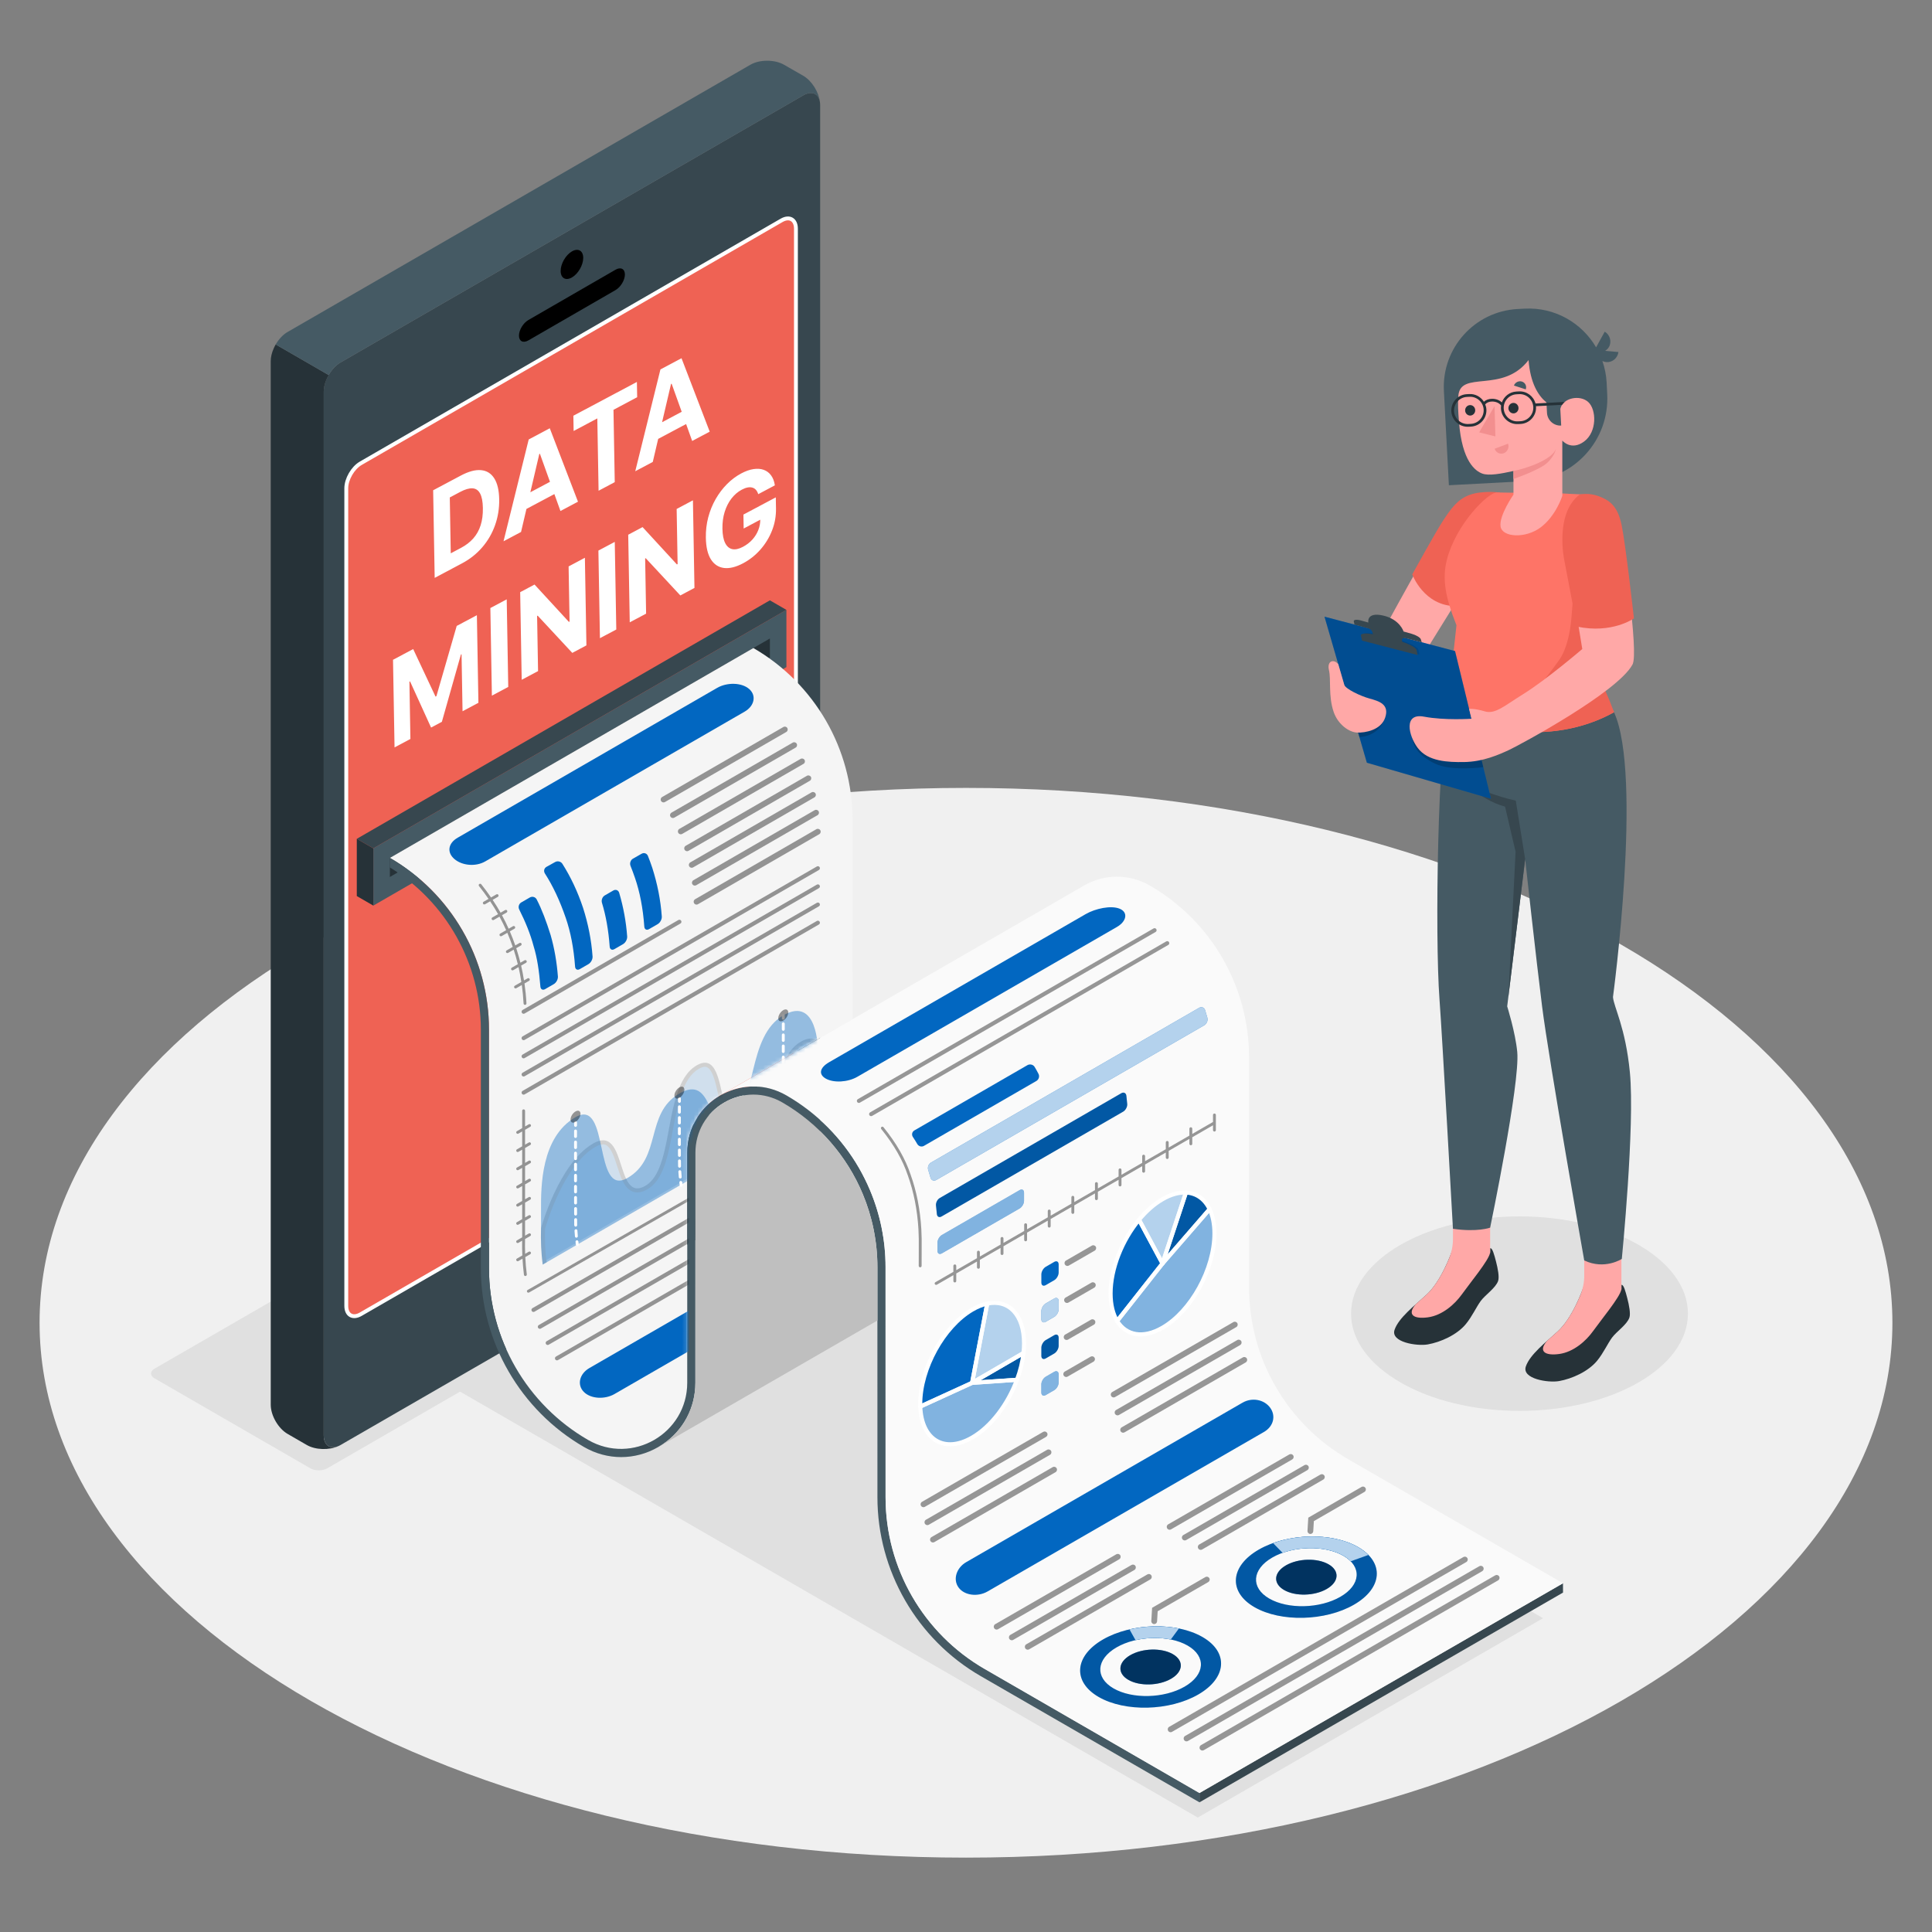
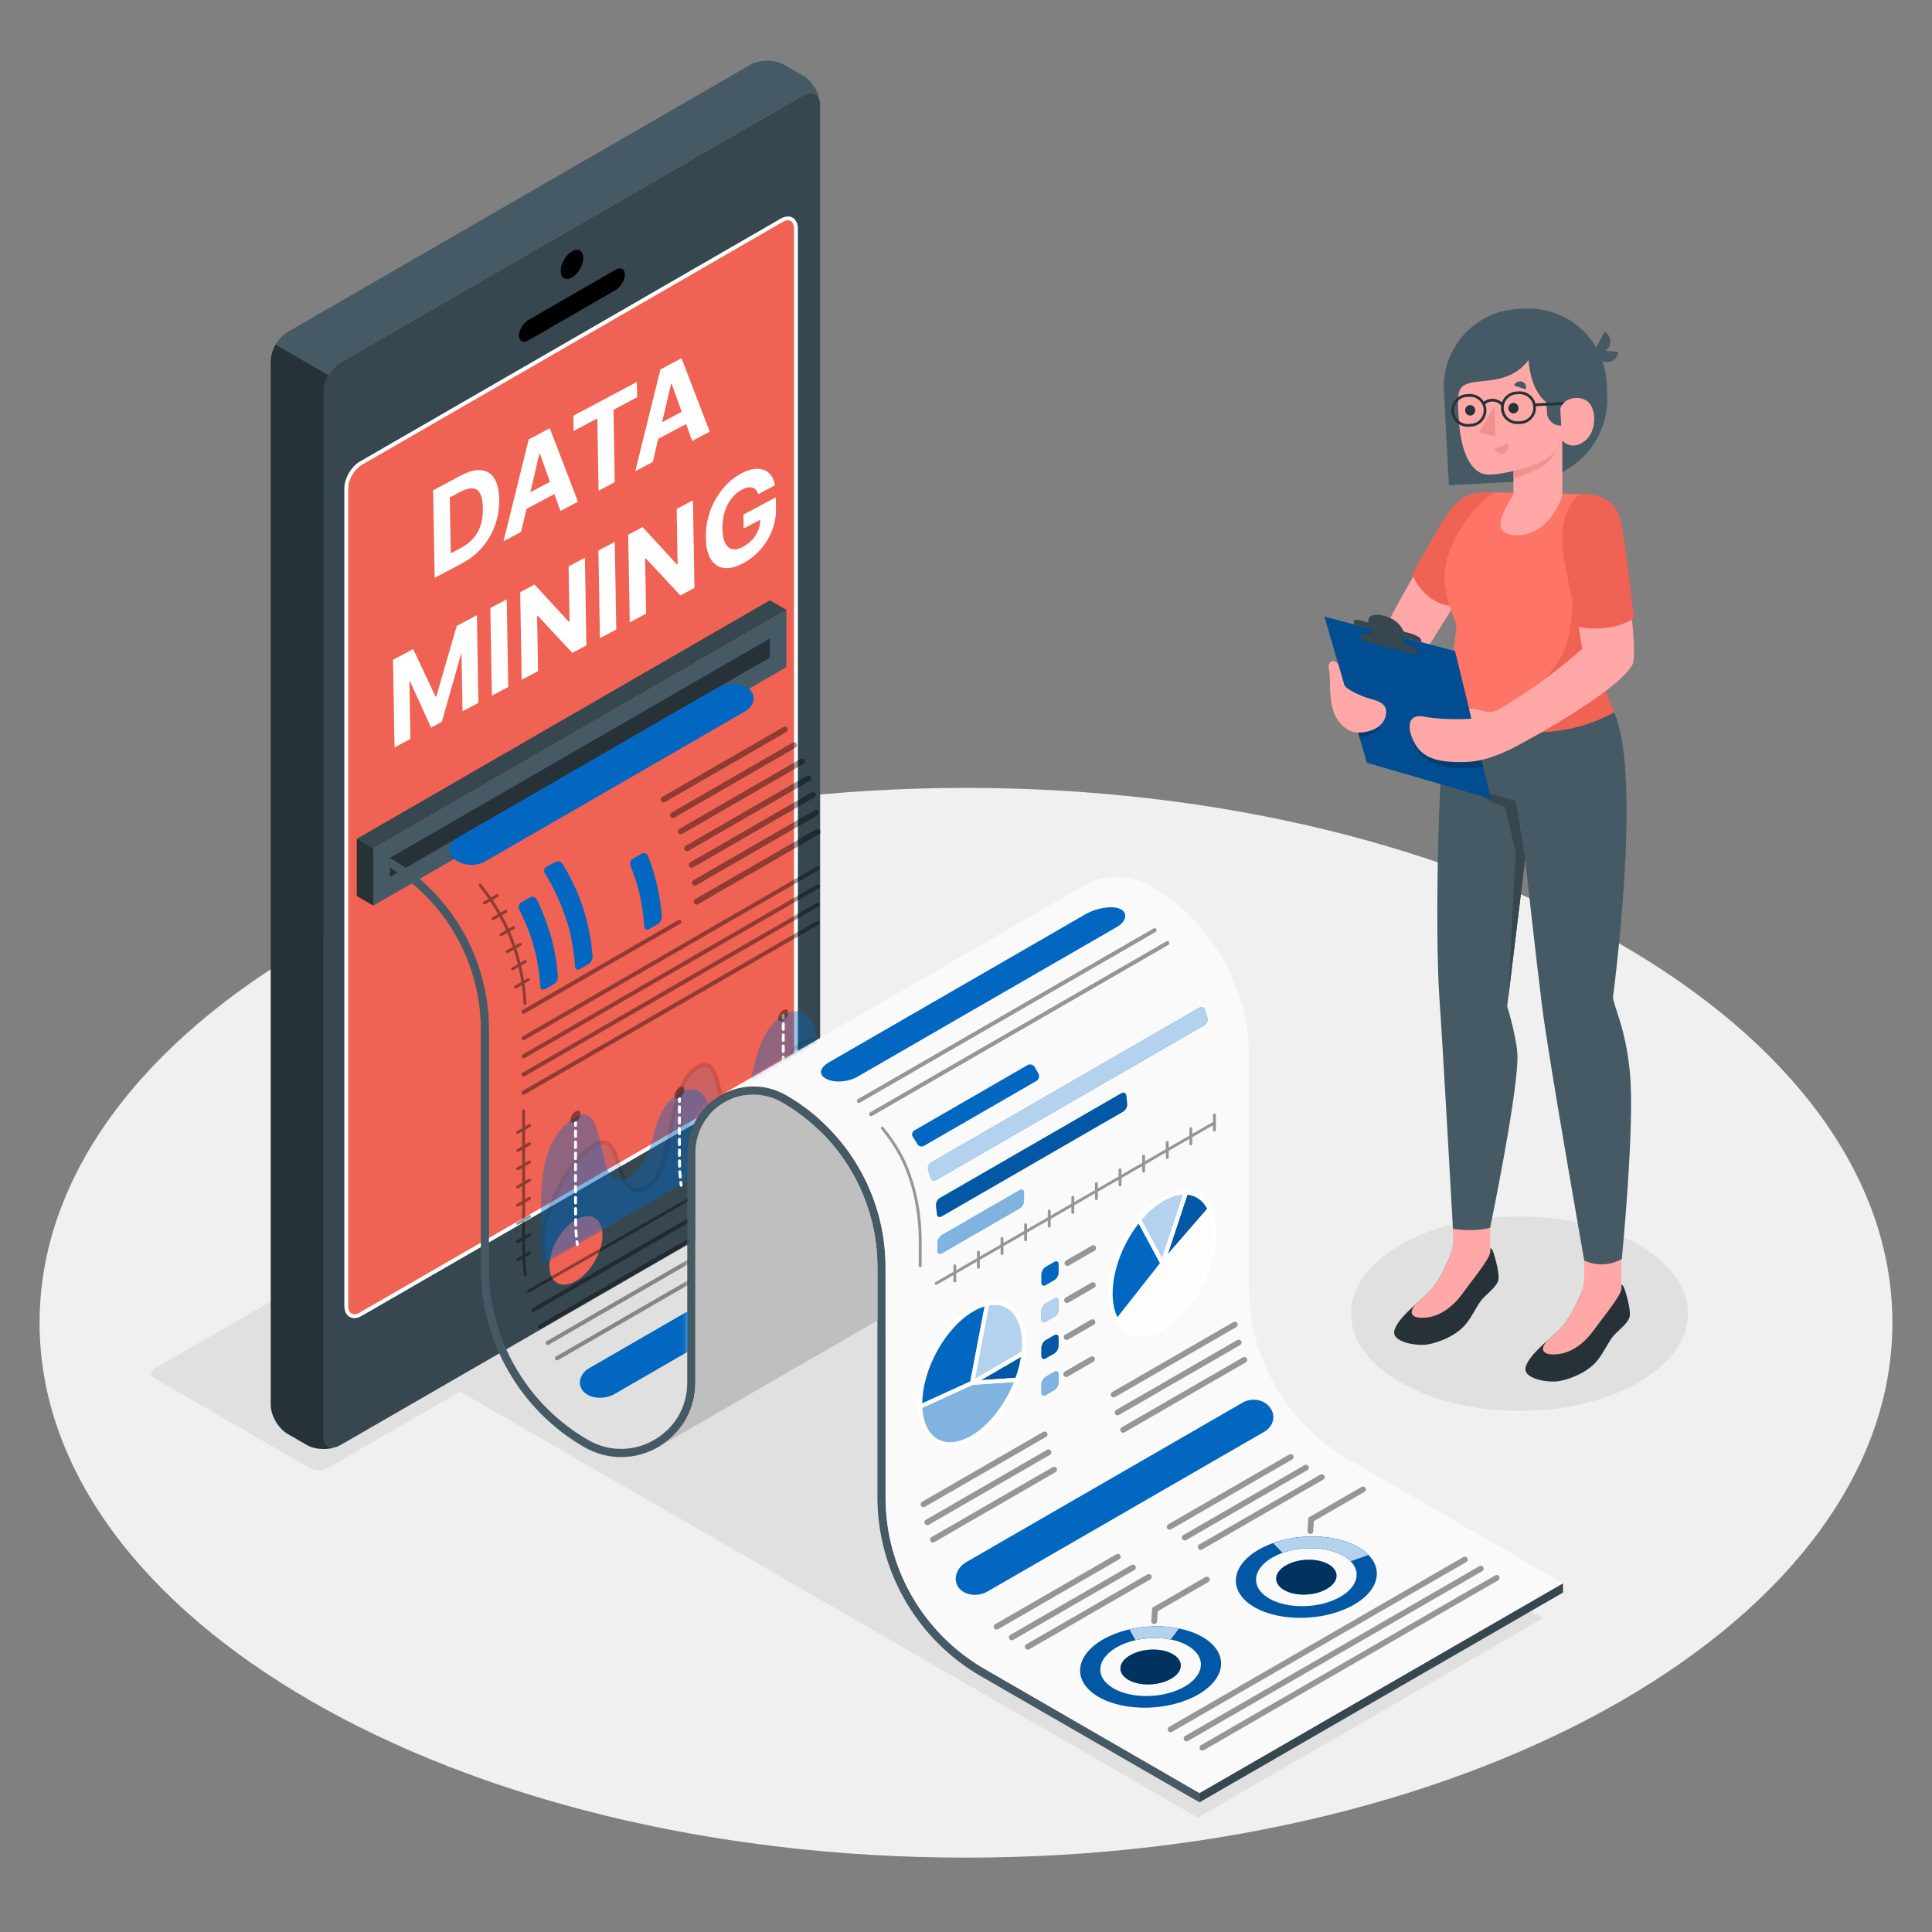
<svg xmlns="http://www.w3.org/2000/svg" width="500" height="500" viewBox="0 0 500 500" fill="none">
  <rect x="0" y="0" width="500" height="500" fill="#808080" stroke="none" />
  <path d="M249.998 480.754C382.412 480.754 489.754 418.78 489.754 342.331C489.754 265.882 382.412 203.908 249.998 203.908C117.585 203.908 10.242 265.882 10.242 342.331C10.242 418.78 117.585 480.754 249.998 480.754Z" fill="#F0F0F0" />
  <path d="M393.246 365.135C417.32 365.135 436.836 353.867 436.836 339.968C436.836 326.069 417.32 314.801 393.246 314.801C369.172 314.801 349.656 326.069 349.656 339.968C349.656 353.867 369.172 365.135 393.246 365.135Z" fill="#E0E0E0" />
  <path d="M115 357.806L309.979 470.381L399.344 418.786L204.324 306.188L115 357.806Z" fill="#E0E0E0" />
  <path d="M80.339 380.009L39.987 356.711C38.791 356.021 38.791 354.901 39.987 354.211L181.891 272.283C183.087 271.593 185.025 271.593 186.221 272.283L226.572 295.581C227.768 296.271 227.768 297.391 226.572 298.081L84.669 380.009C83.473 380.699 81.534 380.699 80.339 380.009Z" fill="#E0E0E0" />
  <path d="M207.902 24.664L88.131 93.804C85.733 95.197 83.781 98.577 83.781 101.352V371.457C83.781 374.232 85.734 375.362 88.131 373.969L207.902 304.828C210.3 303.435 212.252 300.055 212.252 297.28V27.176C212.253 24.401 210.3 23.271 207.902 24.664ZM205.983 272.393C205.983 274.768 204.316 276.282 202.249 277.47L93.349 340.341C91.294 341.529 89.615 340.569 89.615 338.183V126.599C89.615 124.213 91.293 121.324 93.349 120.125L202.25 57.265C204.316 56.066 205.984 57.037 205.984 59.412V272.393H205.983Z" fill="#37474F" />
  <path d="M87.589 374.243C85.174 375.354 81.658 375.257 79.415 373.973L74.433 371.094C72.018 369.703 70.066 366.339 70.066 363.546V93.459C70.066 92.402 70.346 91.281 70.821 90.202C70.972 89.846 71.145 89.501 71.339 89.156C71.35 89.156 71.35 89.145 71.35 89.145L85.055 97.06H85.066C84.775 97.578 84.516 98.117 84.311 98.656C83.977 99.562 83.783 100.489 83.783 101.352V371.461C83.783 374.017 85.443 375.182 87.589 374.243Z" fill="#263238" />
  <path d="M149.052 315.663C152.85 313.47 155.928 315.248 155.928 319.633C155.928 324.018 152.85 329.35 149.052 331.543C145.254 333.736 142.176 331.958 142.176 327.573C142.176 323.188 145.254 317.856 149.052 315.663Z" fill="#EF6254" />
  <path d="M148.018 65.059C149.631 64.128 150.938 64.883 150.938 66.745C150.938 68.607 149.631 70.871 148.018 71.802C146.405 72.733 145.098 71.978 145.098 70.116C145.097 68.255 146.405 65.99 148.018 65.059Z" fill="black" />
  <path d="M136.745 82.82L159.289 69.804C160.634 69.027 161.724 69.579 161.724 71.036C161.724 72.493 160.634 74.304 159.289 75.08L136.744 88.096C135.399 88.873 134.309 88.321 134.309 86.864C134.31 85.407 135.401 83.596 136.745 82.82Z" fill="black" />
  <path d="M205.985 272.171C205.985 274.546 204.318 276.06 202.251 277.248L93.351 340.119C91.296 341.306 89.617 340.347 89.617 337.961V126.377C89.617 123.99 91.295 121.101 93.351 119.903L202.252 57.043C204.318 55.844 205.986 56.815 205.986 59.19V272.171H205.985Z" fill="#EF6254" stroke="white" stroke-miterlimit="10" />
  <path d="M119.593 145.783L112.495 149.557L112.099 126.883L119.256 123.078C121.27 122.007 123.012 121.539 124.481 121.674C125.95 121.802 127.091 122.503 127.902 123.777C128.72 125.048 129.15 126.861 129.191 129.215C129.232 131.577 128.873 133.816 128.114 135.933C127.362 138.047 126.26 139.947 124.81 141.635C123.366 143.319 121.627 144.702 119.593 145.783ZM116.657 143.199L119.345 141.769C120.597 141.104 121.645 140.293 122.49 139.337C123.342 138.371 123.973 137.241 124.385 135.95C124.803 134.647 124.997 133.151 124.968 131.461C124.938 129.785 124.696 128.532 124.241 127.702C123.792 126.868 123.136 126.427 122.274 126.379C121.411 126.331 120.354 126.64 119.103 127.305L116.404 128.74L116.657 143.199ZM134.847 137.672L130.311 140.084L136.827 113.735L142.283 110.835L149.581 129.838L145.044 132.25L139.724 117.425L139.567 117.508L134.847 137.672ZM134.408 128.911L145.124 123.213L145.189 126.955L134.474 132.653L134.408 128.911ZM148.455 111.542L148.386 107.589L164.83 98.846L164.899 102.798L158.769 106.058L159.096 124.779L154.912 127.004L154.585 108.282L148.455 111.542ZM168.939 119.545L164.402 121.957L170.919 95.608L176.374 92.708L183.672 111.711L179.136 114.123L173.815 99.298L173.659 99.381L168.939 119.545ZM168.5 110.784L179.215 105.086L179.28 108.828L168.565 114.526L168.5 110.784ZM101.712 170.753L106.933 167.977L112.713 180.279L112.948 180.154L118.196 161.988L123.417 159.213L123.813 181.886L119.706 184.07L119.449 169.312L119.283 169.4L114.357 186.802L111.56 188.289L106.122 176.342L105.956 176.43L106.214 191.243L102.108 193.427L101.712 170.753ZM131.138 155.107L131.534 177.781L127.3 180.032L126.905 157.358L131.138 155.107ZM151.369 144.35L151.764 167.024L148.108 168.968L139.148 159.329L139.001 159.407L139.25 173.678L135.017 175.929L134.621 153.255L138.336 151.28L147.228 160.944L147.404 160.851L147.155 146.591L151.369 144.35ZM159.1 140.24L159.495 162.913L155.262 165.164L154.866 142.491L159.1 140.24ZM179.33 129.483L179.726 152.157L176.069 154.101L167.109 144.462L166.963 144.54L167.212 158.811L162.978 161.062L162.583 138.388L166.298 136.412L175.189 146.077L175.365 145.983L175.116 131.723L179.33 129.483ZM196.233 127.893C196.086 127.427 195.886 127.053 195.631 126.771C195.376 126.482 195.066 126.289 194.703 126.192C194.346 126.084 193.938 126.074 193.479 126.161C193.026 126.245 192.526 126.433 191.979 126.724C190.956 127.268 190.061 128.034 189.296 129.022C188.537 130.007 187.952 131.164 187.541 132.492C187.129 133.813 186.938 135.263 186.965 136.843C186.993 138.422 187.228 139.653 187.671 140.535C188.114 141.417 188.728 141.943 189.514 142.114C190.3 142.277 191.221 142.078 192.277 141.517C193.235 141.007 194.049 140.38 194.721 139.636C195.398 138.881 195.91 138.054 196.256 137.155C196.609 136.252 196.777 135.317 196.76 134.35L197.623 134.037L192.46 136.782L192.397 133.172L200.776 128.717L200.826 131.574C200.861 133.567 200.519 135.477 199.801 137.303C199.083 139.123 198.079 140.767 196.789 142.235C195.499 143.696 194.013 144.873 192.331 145.767C190.454 146.765 188.797 147.173 187.36 146.992C185.922 146.802 184.791 146.052 183.965 144.74C183.146 143.418 182.716 141.561 182.674 139.169C182.642 137.332 182.848 135.568 183.292 133.879C183.743 132.18 184.386 130.601 185.222 129.143C186.059 127.686 187.039 126.393 188.164 125.266C189.289 124.139 190.513 123.224 191.837 122.52C192.971 121.917 194.03 121.544 195.014 121.401C195.998 121.25 196.874 121.313 197.642 121.59C198.417 121.864 199.053 122.341 199.552 123.022C200.05 123.695 200.378 124.556 200.534 125.606L196.233 127.893Z" fill="white" />
  <path d="M212.213 26.485C211.9 24.221 210.089 23.401 207.911 24.663L88.13 93.804C86.933 94.494 85.844 95.691 85.057 97.061L71.352 89.146C72.15 87.776 73.228 86.601 74.436 85.911L194.195 16.758C196.589 15.367 200.492 15.367 202.908 16.758L207.911 19.626C210.11 20.91 211.933 23.854 212.213 26.485Z" fill="#455A64" />
  <path d="M387.394 127.452C381.043 127.75 378.865 128.961 375.541 132.877C372.295 136.7 356.629 165.731 356.629 165.731C356.629 165.731 359.568 173.971 366 173.27L378.028 153.876L387.394 127.452Z" fill="#FFA8A7" />
  <path d="M388.235 127.465C388.235 127.465 383.674 126.87 380.42 128.047C377.166 129.224 375.54 131.579 373.299 135.001C371.565 137.648 365.492 148.641 365.492 148.641C365.492 148.641 368.451 156.869 376.864 156.869L388.235 127.465Z" fill="#EF6254" />
  <path d="M409.998 333.908V332.532C409.455 334.147 406.937 341.097 403.118 344.58C400.082 347.349 395.94 350.547 394.887 353.635C393.791 356.846 400.65 357.924 403.487 357.422C406.783 356.839 411.047 354.969 413.367 352.117C414.999 350.112 416.038 347.736 417.203 346.159C418.368 344.583 421.054 342.822 421.684 340.998C422.03 339.996 421.619 337.8 421.133 335.945C420.687 334.243 420.203 332.372 419.622 332.532C419.621 332.74 419.622 333.581 419.622 333.581C418.924 334.355 416.99 335.124 414.81 335.207C413.403 335.261 409.987 334.982 409.998 333.908Z" fill="#263238" />
  <path d="M400.369 347.015C401.311 346.175 402.258 345.354 403.118 344.57C405.786 342.136 407.819 338.009 408.988 335.192C409.655 333.584 409.998 331.868 409.998 330.127V324.641H419.623V333.57V333.571V333.809L419.574 333.834C419.111 335.834 414.694 341.154 412.184 344.623C410.502 346.949 407.306 349.907 403.486 350.417C399.867 350.901 398.017 349.76 400.369 347.015Z" fill="#FFA8A7" />
  <path d="M376.024 324.42V323.044C375.481 324.659 372.963 331.609 369.145 335.092C366.109 337.861 361.968 341.059 360.914 344.146C359.818 347.357 366.677 348.436 369.514 347.933C372.81 347.349 377.074 345.479 379.394 342.628C381.026 340.623 382.065 338.247 383.23 336.67C384.395 335.093 387.081 333.333 387.711 331.509C388.057 330.507 387.646 328.311 387.16 326.456C386.714 324.754 386.23 322.883 385.649 323.043C385.647 323.25 385.649 324.092 385.649 324.092C384.95 324.867 383.017 325.635 380.837 325.719C379.428 325.773 376.012 325.494 376.024 324.42Z" fill="#263238" />
  <path d="M366.396 337.527C367.337 336.686 368.285 335.866 369.144 335.082C371.812 332.648 373.846 328.521 375.014 325.705C375.681 324.097 376.024 322.381 376.024 320.64V315.154H385.649V324.083V324.084V324.322L385.6 324.346C385.137 326.346 380.72 331.667 378.21 335.135C376.528 337.461 373.332 340.419 369.513 340.929C365.894 341.413 364.044 340.272 366.396 337.527Z" fill="#FFA8A7" />
  <path d="M417.706 184.328C425.168 200.625 417.437 258.034 417.437 258.034C417.661 260.679 420.685 265.883 421.812 277.522C423.143 291.275 419.723 325.809 419.723 325.809C419.723 325.809 415.267 328.723 409.996 326.196C409.996 326.196 400.823 274.186 399.098 260.512C397.593 248.578 394.703 222.338 394.703 222.338L390.06 260.447C390.06 260.447 392.168 267.132 392.661 272.225C393.44 280.269 385.647 317.718 385.647 317.718C385.647 317.718 382.326 318.936 376.022 318.008C376.022 318.008 373.265 268.311 372.539 258.622C371.319 242.35 372.072 191.576 375.057 181.944L417.706 184.328Z" fill="#455A64" />
  <path d="M394.707 222.337L392.284 207.2C392.284 207.2 382.035 205.077 377.387 200.707C377.387 200.707 382.263 206.773 389.507 208.76L392.228 220.414L390.374 257.906L394.707 222.337Z" fill="#37474F" />
  <path d="M404.544 127.709C407.382 127.904 408.329 127.835 410.388 128.046C414.501 128.469 415.492 134.485 417.175 138.039C418.997 141.886 419.018 146.346 417.627 150.369L410.961 169.654C410.961 169.654 414.082 177.199 417.706 184.327C400.977 193.664 380.088 188.756 375.057 181.942C374.844 180.497 376.137 169.198 376.933 161.817C373.987 154.426 373.209 149.741 374.452 144.855C376.759 135.786 385.027 127.442 387.394 127.45L404.544 127.709Z" fill="#FE7467" />
  <path d="M418.845 91.103L415.383 90.802C415.799 90.564 416.162 90.222 416.413 89.768C417.163 88.406 416.666 86.645 415.302 85.835L413.069 89.889C409.378 83.56 402.376 79.46 394.556 79.877L392.77 79.972C381.634 80.565 373.088 90.073 373.681 101.208C374.294 112.712 374.971 125.58 374.971 125.58L395.746 124.474C407.53 123.847 416.574 113.786 415.946 102.002L415.792 98.966C415.689 97.024 415.299 95.167 414.692 93.417C414.996 93.574 415.334 93.68 415.698 93.712C417.247 93.845 418.656 92.678 418.845 91.103Z" fill="#455A64" />
  <path d="M377.411 102.558C377.268 104.86 377.348 106.12 377.582 109.174C378.374 119.526 381.87 121.907 383.596 122.556C385.322 123.204 388.552 122.582 391.686 121.887L391.685 128.008C391.685 128.008 387.916 133.417 388.343 136.255C388.77 139.093 394.842 139.445 398.785 136.441C402.727 133.437 404.326 128.327 404.326 128.327L404.323 114.019C404.323 114.019 406.61 116.757 409.979 114.251C413.348 111.745 413.175 105.998 411.035 104.045C408.895 102.092 404.472 102.92 403.808 105.811C403.808 105.811 396.515 105.2 395.588 93.187C388.811 102.025 377.841 95.651 377.411 102.558Z" fill="#FFA8A7" />
  <path d="M403.763 105.01L404.036 110.139C402.108 110.242 400.462 108.762 400.36 106.834L400.055 101.11L403.763 105.01Z" fill="#455A64" />
  <path d="M390.379 105.635C390.381 106.384 390.967 106.988 391.688 106.984C392.409 106.98 392.991 106.369 392.989 105.62C392.987 104.871 392.401 104.267 391.68 104.272C390.959 104.276 390.377 104.886 390.379 105.635Z" fill="#263238" />
  <path d="M390.291 114.82L386.801 116.141C387.15 117.141 388.214 117.657 389.178 117.292C390.141 116.927 390.64 115.82 390.291 114.82Z" fill="#F28F8F" />
  <path d="M391.805 99.782L394.863 100.769C395.17 99.928 394.734 99.026 393.889 98.753C393.044 98.48 392.111 98.941 391.805 99.782Z" fill="#455A64" />
  <path d="M379.176 106.199C379.178 106.948 379.765 107.552 380.485 107.547C381.206 107.543 381.788 106.932 381.786 106.184C381.784 105.435 381.198 104.832 380.477 104.836C379.756 104.84 379.174 105.45 379.176 106.199Z" fill="#263238" />
  <path d="M386.792 105.093L387.003 112.95L382.805 111.891L386.792 105.093Z" fill="#F28F8F" />
  <path d="M391.684 121.886C394.994 121.271 401.747 118.936 402.671 116.168C402.671 116.168 402.406 117.891 400.451 119.755C398.496 121.62 391.684 123.96 391.684 123.96V121.886Z" fill="#F28F8F" />
  <path d="M400.269 186.137C405.764 184.836 406.808 182.766 405.357 177.309C405.302 177.102 405.245 176.924 405.186 176.783C404.111 174.196 399.817 175.734 399.817 175.734C399.817 175.734 401.574 173.544 403.546 170.753C405.518 167.962 406.401 163.345 406.664 160.107C406.928 156.869 407.456 150.382 407.456 150.382C407.456 150.382 411.73 147.824 410.064 143.144L416.664 139.089C416.664 139.089 417.147 139.425 417.906 139.953C418.954 143.321 418.797 146.998 417.631 150.371L410.965 169.656C410.965 169.656 414.903 176.591 417.71 184.329C405.381 191.21 390.8 190.351 381.965 186.697C388.943 187.778 395.409 187.288 400.269 186.137Z" fill="#EF6254" />
  <path d="M404.944 104.021L397.387 104.423C396.885 102.536 395.114 101.187 393.088 101.295L392.437 101.33C390.682 101.423 389.236 102.583 388.684 104.146C388.076 103.564 387.17 103.204 386.169 103.206C385.294 103.208 384.55 103.488 384.029 103.97C383.241 102.712 381.827 101.894 380.243 101.979L379.592 102.014C377.269 102.138 375.481 104.128 375.604 106.451C375.728 108.774 377.718 110.563 380.04 110.439L380.691 110.404C383.014 110.28 384.803 108.29 384.679 105.967C384.654 105.497 384.535 105.058 384.37 104.643C384.748 104.193 385.403 103.918 386.17 103.916C387.135 103.914 388.032 104.312 388.456 104.931L388.49 104.908C388.448 105.187 388.433 105.473 388.448 105.765C388.572 108.088 390.562 109.877 392.884 109.753L393.535 109.718C395.858 109.594 397.647 107.604 397.523 105.281C397.52 105.228 397.504 105.18 397.499 105.127L404.258 104.767C404.533 104.382 404.795 104.138 404.944 104.021ZM380.654 109.694L380.003 109.729C378.072 109.832 376.418 108.345 376.315 106.413C376.212 104.482 377.7 102.827 379.63 102.725L380.281 102.69C382.212 102.587 383.867 104.074 383.97 106.005C384.073 107.937 382.585 109.591 380.654 109.694ZM393.498 109.01L392.847 109.045C390.916 109.148 389.262 107.661 389.159 105.729C389.056 103.798 390.544 102.143 392.474 102.041L393.125 102.006C395.056 101.903 396.711 103.39 396.814 105.322C396.917 107.253 395.429 108.908 393.498 109.01Z" fill="#263238" />
  <path d="M342.777 159.596L376.563 168.495L385.863 206.721L353.742 197.392L342.777 159.596Z" fill="#0267C1" />
  <path opacity="0.25" d="M342.777 159.596L376.563 168.495L385.863 206.721L353.742 197.392L342.777 159.596Z" fill="black" />
  <path opacity="0.2" d="M365.543 191.169C365.758 193.237 367.207 195.631 371.429 197.647C375.65 199.663 383.873 198.537 383.873 198.537L382.729 193.833L365.543 191.169Z" fill="black" />
  <g opacity="0.2">
    <path d="M358.043 186.666C357.73 187.523 356.216 190.421 351.822 190.775L351.48 189.597L358.043 186.666Z" fill="black" />
  </g>
  <g opacity="0.1">
    <path d="M352.955 165.668C352.955 165.668 352.83 165.091 352.676 164.379C352.522 163.667 354.505 163.637 357.105 164.311L362.083 165.602C364.683 166.276 366.915 167.4 367.069 168.111L367.348 169.4L352.955 165.668Z" fill="black" />
  </g>
  <path d="M350.36 160.824C350.262 160.379 351.065 160.263 352.154 160.563L354.125 161.107C354.125 161.107 353.537 158.32 357.911 159.294C362.285 160.268 363.241 163.432 363.241 163.432C363.241 163.432 364.183 163.7 365.345 164.03C366.507 164.36 367.561 164.987 367.698 165.43L367.947 166.232L350.544 161.65C350.544 161.65 350.458 161.269 350.36 160.824Z" fill="#37474F" />
  <path d="M352.756 162.199C354.351 162.584 355.013 162.795 355.252 163.892C355.524 165.145 355.635 166.065 355.635 166.065L363.338 168.101C363.338 168.101 362.966 166.514 362.847 165.896C362.728 165.278 362.99 164.905 364.216 165.229L364.32 164.738L352.25 161.665L352.756 162.199Z" fill="#37474F" />
  <path d="M352.491 165.789C352.491 165.789 352.366 165.212 352.212 164.5C352.058 163.788 354.041 163.758 356.641 164.432L361.619 165.723C364.219 166.397 366.45 167.521 366.604 168.233L366.884 169.522L352.491 165.789Z" fill="#37474F" />
  <path d="M346.336 171.868C346.336 171.868 347.6 176.19 347.889 177.22C348.178 178.25 351.963 180.102 354.447 180.784C356.93 181.466 359.647 182.275 358.471 185.747C357.387 188.949 353.301 189.68 351.22 189.589C349.139 189.499 346.291 187.51 345.169 184.304C343.738 180.215 344.509 175.848 343.94 173.459C343.372 171.072 345.092 170.444 346.336 171.868Z" fill="#FFA8A7" />
  <path d="M409.623 127.977C414.004 128.255 418.533 130.627 419.22 135.889C419.907 141.151 424.168 168.849 422.496 171.967C418.629 179.178 393.128 192.89 390.594 194.063C388.061 195.236 383.848 197.163 378.828 197.219C374.851 197.263 369.56 197.133 366.884 193.537C364.51 190.347 363.168 184.458 368.532 185.471C373.896 186.484 380.824 186.011 380.824 186.011L380.199 183.442C380.199 183.442 381.616 183.315 384.292 184.11C386.968 184.905 389.4 182.607 394.125 179.688C400.219 175.923 409.493 167.963 409.493 167.963L405.711 144.836C405.713 144.836 405.587 134.838 409.623 127.977Z" fill="#FFA8A7" />
  <path d="M408.828 127.977C408.828 127.977 411.172 127.438 413.747 128.418C416.322 129.399 418.608 130.704 419.677 135.889C420.746 141.074 422.861 160.032 422.861 160.032C422.861 160.032 417.25 164.088 408.114 162.161L404.831 144.959C404.831 144.959 402.274 132.918 408.828 127.977Z" fill="#EF6254" />
  <path d="M96.618 219.555L203.522 157.835L203.524 172.647L96.617 234.37L96.618 219.555Z" fill="#455A64" />
  <path d="M100.895 222.026V226.962L199.247 170.179V165.241L100.895 222.026Z" fill="#263238" />
  <path d="M96.617 219.555L92.34 217.087L199.246 155.365L203.521 157.835L96.617 219.555Z" fill="#37474F" />
  <path d="M92.34 217.087L96.617 219.555L96.616 234.37L92.341 231.9L92.34 217.087Z" fill="#263238" />
  <path d="M404.509 412.157L310.422 466.442V464.031L404.498 409.747L404.509 412.157Z" fill="#37474F" />
-   <path d="M220.626 263.771L199.903 275.736L187.165 283.084C186.754 283.295 186.354 283.526 185.965 283.779C181.217 286.706 177.87 291.917 177.87 298.307L177.859 357.857C177.859 363.647 175.101 368.49 171.027 371.521C168.09 373.721 164.468 374.984 160.721 374.984C157.879 374.984 154.963 374.258 152.205 372.668C136.33 363.499 126.55 346.561 126.55 328.233V266.462C126.55 257.293 124.108 248.471 119.676 240.807C115.244 233.133 108.833 226.606 100.895 222.026L194.97 167.71C202.918 172.3 209.329 178.848 213.761 186.511C218.193 194.185 220.635 202.997 220.635 212.166V239.074C220.636 246.769 220.626 263.771 220.626 263.771Z" fill="#F5F5F5" />
  <path d="M254.839 431.931C238.964 422.772 229.184 405.834 229.184 387.506L229.179 327.919C229.179 320.95 227.768 314.202 225.147 307.991C224.316 306.022 223.368 304.117 222.305 302.264C217.873 294.6 211.462 288.073 203.525 283.494C192.121 276.917 177.873 285.152 177.88 298.317L177.883 304.386L177.87 298.306L177.859 357.856L177.861 345.466V357.834C177.861 371.001 163.615 379.238 152.204 372.668C136.329 363.499 126.549 346.561 126.549 328.233V266.462C126.549 257.293 124.107 248.471 119.675 240.807C115.243 233.133 108.832 226.606 100.895 222.026V224.489C115.454 233.395 124.444 249.344 124.444 266.461V328.232C124.444 347.255 134.676 364.972 151.151 374.489C157.162 377.963 164.342 377.963 170.363 374.489C170.731 374.279 171.089 374.057 171.447 373.815L171.479 373.794C176.816 370.225 179.964 364.351 179.964 357.856L179.975 298.306C179.975 292.884 182.775 288.021 187.47 285.315C192.165 282.599 197.776 282.599 202.471 285.315C211.956 290.789 219.199 299.221 223.294 309.054C225.747 314.949 227.073 321.35 227.073 327.919L227.074 341.745L227.078 387.506C227.078 406.518 237.311 424.246 253.786 433.763L310.421 466.443V464.032L254.839 431.931Z" fill="#455A64" />
  <path d="M404.497 409.747L310.421 464.031L254.838 431.931C238.963 422.772 229.183 405.834 229.183 387.506L229.178 327.919C229.178 320.95 227.767 314.202 225.146 307.991C224.314 306.022 223.367 304.117 222.304 302.264C217.872 294.6 211.461 288.073 203.523 283.494C198.102 280.357 192.038 280.578 187.164 283.083L199.902 275.735L225.53 260.938L280.387 229.272L280.524 229.188C285.503 226.314 291.904 225.914 297.599 229.198C305.537 233.777 311.948 240.304 316.38 247.979C320.812 255.653 323.254 264.475 323.254 273.634L323.259 333.21C323.259 351.538 333.039 368.476 348.914 377.645L404.497 409.747Z" fill="#FAFAFA" />
  <path d="M227.073 327.919C227.073 321.35 225.747 314.949 223.294 309.054C219.199 299.222 211.956 290.789 202.471 285.315C197.776 282.599 192.165 282.599 187.47 285.315C182.775 288.021 179.975 292.884 179.975 298.306L179.964 357.856C179.964 364.351 176.816 370.226 171.479 373.794L171.447 373.815C171.089 374.057 170.731 374.278 170.363 374.489L227.074 341.745L227.073 327.919Z" fill="#E0E0E0" />
  <path opacity="0.15" d="M227.073 327.919C227.073 321.35 225.747 314.949 223.294 309.054C219.199 299.222 211.956 290.789 202.471 285.315C197.776 282.599 192.165 282.599 187.47 285.315C182.775 288.021 179.975 292.884 179.975 298.306L179.964 357.856C179.964 364.351 176.816 370.226 171.479 373.794L171.447 373.815C171.089 374.057 170.731 374.278 170.363 374.489L227.074 341.745L227.073 327.919Z" fill="black" />
  <mask id="mask0_3466_5230" style="mask-type:luminance" maskUnits="userSpaceOnUse" x="100" y="167" width="121" height="208">
    <path d="M220.626 263.771L199.903 275.736L187.165 283.084C186.754 283.295 186.354 283.526 185.965 283.779C181.217 286.706 177.87 291.917 177.87 298.307L177.859 357.857C177.859 363.647 175.101 368.49 171.027 371.521C168.09 373.721 164.468 374.984 160.721 374.984C157.879 374.984 154.963 374.258 152.205 372.668C136.33 363.499 126.55 346.561 126.55 328.233V266.462C126.55 257.293 124.108 248.471 119.676 240.807C115.244 233.133 108.833 226.606 100.895 222.026L194.97 167.71C202.918 172.3 209.329 178.848 213.761 186.511C218.193 194.185 220.635 202.997 220.635 212.166V239.074C220.636 246.769 220.626 263.771 220.626 263.771Z" fill="white" />
  </mask>
  <g mask="url(#mask0_3466_5230)">
    <path d="M117.605 222.322C119.585 224.014 123.075 224.377 125.593 222.924L192.723 184.166C195.241 182.712 195.835 179.993 193.865 178.295C191.895 176.597 188.121 176.568 185.603 178.021L118.44 216.799C115.922 218.253 115.625 220.63 117.605 222.322Z" fill="#0267C1" />
    <path opacity="0.4" d="M171.728 207.662C171.47 207.662 171.219 207.528 171.081 207.289C170.874 206.932 170.997 206.476 171.353 206.27L202.74 188.148C203.098 187.942 203.554 188.064 203.759 188.42C203.966 188.777 203.843 189.233 203.487 189.439L172.1 207.561C171.983 207.629 171.854 207.662 171.728 207.662Z" fill="black" />
    <path opacity="0.4" d="M174.15 211.703C173.892 211.703 173.641 211.569 173.503 211.33C173.296 210.973 173.419 210.517 173.775 210.311L205.162 192.19C205.519 191.984 205.976 192.107 206.181 192.462C206.388 192.819 206.265 193.275 205.909 193.481L174.522 211.602C174.405 211.67 174.276 211.703 174.15 211.703Z" fill="black" />
    <path opacity="0.4" d="M176.185 215.912C175.927 215.912 175.676 215.778 175.538 215.539C175.331 215.182 175.454 214.726 175.81 214.52L207.197 196.398C207.555 196.192 208.011 196.314 208.216 196.67C208.423 197.027 208.3 197.483 207.944 197.689L176.557 215.812C176.44 215.88 176.312 215.912 176.185 215.912Z" fill="black" />
    <path opacity="0.4" d="M177.822 220.289C177.564 220.289 177.313 220.155 177.175 219.916C176.968 219.559 177.091 219.103 177.447 218.897L208.833 200.776C209.191 200.572 209.646 200.692 209.852 201.048C210.059 201.405 209.936 201.861 209.58 202.067L178.194 220.188C178.077 220.256 177.948 220.289 177.822 220.289Z" fill="black" />
    <path opacity="0.4" d="M179.017 224.579C178.759 224.579 178.508 224.445 178.37 224.206C178.163 223.849 178.286 223.393 178.642 223.187L210.028 205.066C210.385 204.86 210.841 204.982 211.047 205.338C211.254 205.695 211.131 206.151 210.775 206.357L179.389 224.478C179.271 224.546 179.143 224.579 179.017 224.579Z" fill="black" />
    <path opacity="0.4" d="M179.822 229.19C179.564 229.19 179.313 229.056 179.175 228.817C178.968 228.46 179.091 228.004 179.447 227.798L210.833 209.676C211.191 209.471 211.647 209.593 211.852 209.948C212.059 210.305 211.936 210.761 211.58 210.967L180.194 229.089C180.077 229.157 179.948 229.19 179.822 229.19Z" fill="black" />
    <path opacity="0.4" d="M180.263 234.11C180.005 234.11 179.754 233.976 179.616 233.737C179.409 233.38 179.532 232.924 179.888 232.718L211.275 214.597C211.632 214.391 212.088 214.513 212.294 214.87C212.501 215.227 212.378 215.683 212.021 215.889L180.634 234.01C180.517 234.077 180.389 234.11 180.263 234.11Z" fill="black" />
    <path opacity="0.4" d="M135.51 269.195C135.329 269.195 135.151 269.1 135.055 268.932C134.909 268.68 134.995 268.358 135.247 268.213L211.405 224.242C211.656 224.096 211.979 224.181 212.124 224.434C212.27 224.686 212.184 225.008 211.932 225.153L135.774 269.124C135.69 269.172 135.599 269.195 135.51 269.195Z" fill="black" />
    <path opacity="0.4" d="M135.51 273.896C135.329 273.896 135.151 273.801 135.055 273.633C134.909 273.381 134.995 273.059 135.247 272.914L211.405 228.942C211.656 228.795 211.979 228.881 212.124 229.134C212.27 229.386 212.184 229.708 211.932 229.853L135.774 273.825C135.69 273.874 135.599 273.896 135.51 273.896Z" fill="black" />
    <path opacity="0.4" d="M135.51 278.597C135.329 278.597 135.151 278.502 135.055 278.334C134.909 278.082 134.995 277.76 135.247 277.615L211.405 233.644C211.656 233.497 211.979 233.584 212.124 233.836C212.27 234.088 212.184 234.41 211.932 234.555L135.774 278.526C135.69 278.574 135.599 278.597 135.51 278.597Z" fill="black" />
    <path opacity="0.4" d="M135.51 283.298C135.329 283.298 135.151 283.203 135.055 283.035C134.909 282.783 134.995 282.461 135.247 282.316L211.405 238.345C211.656 238.198 211.979 238.285 212.124 238.537C212.27 238.789 212.184 239.111 211.932 239.256L135.774 283.227C135.69 283.275 135.599 283.298 135.51 283.298Z" fill="black" />
    <path opacity="0.4" d="M135.51 262.361C135.329 262.361 135.151 262.266 135.055 262.098C134.909 261.846 134.995 261.524 135.247 261.379L175.566 238.099C175.817 237.953 176.14 238.038 176.285 238.291C176.431 238.543 176.345 238.865 176.093 239.01L135.774 262.29C135.69 262.338 135.599 262.361 135.51 262.361Z" fill="black" />
    <path d="M134.373 235.369C135.971 238.557 137.278 241.735 138.107 244.897C139.012 247.795 139.539 251.37 139.853 255.326C139.911 256.051 140.459 256.344 141.088 255.98L143.33 254.686C143.959 254.323 144.439 253.44 144.384 252.715C144.105 249.042 143.495 245.459 142.497 241.982C141.414 238.517 140.237 235.36 138.889 232.762C138.554 232.117 137.747 231.903 137.118 232.267L134.914 233.54C134.283 233.902 134.047 234.719 134.373 235.369Z" fill="#0267C1" />
    <path d="M141.025 226.062C143.073 229.245 144.878 233.064 146.421 237.564C147.664 241.178 148.482 245.353 148.829 250.151C148.881 250.876 149.422 251.17 150.051 250.807L152.292 249.513C152.921 249.15 153.406 248.266 153.355 247.541C153.05 243.265 152.213 239.081 150.904 234.977C149.501 230.751 147.702 226.957 145.545 223.552C145.156 222.938 144.311 222.737 143.676 223.09L141.446 224.33C140.809 224.682 140.631 225.451 141.025 226.062Z" fill="#0267C1" />
-     <path d="M158.721 230.461L156.518 231.733C155.889 232.096 155.572 232.947 155.785 233.642C156.801 236.96 157.479 240.725 157.786 244.979C157.838 245.704 158.378 245.997 159.008 245.634L161.249 244.34C161.878 243.977 162.363 243.092 162.312 242.367C162.038 238.528 161.336 234.762 160.247 231.062C160.041 230.365 159.35 230.098 158.721 230.461Z" fill="#0267C1" />
    <path d="M167.685 221.517C167.416 220.842 166.67 220.592 166.039 220.951L163.819 222.214C163.187 222.573 162.907 223.406 163.177 224.081C163.579 225.087 163.966 226.132 164.338 227.217C165.581 230.831 166.399 235.006 166.746 239.804C166.798 240.529 167.339 240.823 167.968 240.46L170.209 239.166C170.838 238.803 171.323 237.918 171.272 237.193C170.967 232.918 170.131 228.733 168.821 224.629C168.467 223.565 168.088 222.528 167.685 221.517Z" fill="#0267C1" />
    <path opacity="0.4" d="M137.057 253.329C136.954 253.149 136.725 253.089 136.548 253.192L135.61 253.733C135.405 252.439 135.163 251.158 134.869 249.898L136.137 249.166C136.316 249.063 136.377 248.835 136.274 248.657C136.171 248.477 135.94 248.416 135.765 248.52L134.679 249.147C134.363 247.878 134.01 246.623 133.604 245.392L134.81 244.696C134.989 244.593 135.05 244.365 134.947 244.187C134.843 244.006 134.614 243.947 134.438 244.05L133.351 244.677C132.935 243.478 132.488 242.293 131.986 241.133C131.972 241.101 131.957 241.069 131.944 241.038L133.141 240.347C133.32 240.244 133.381 240.016 133.278 239.838C133.175 239.657 132.946 239.597 132.769 239.701L131.64 240.353C131.119 239.181 130.542 238.015 129.91 236.857L131.104 236.167C131.283 236.064 131.344 235.836 131.241 235.658C131.137 235.478 130.908 235.418 130.732 235.521L129.549 236.204C128.916 235.087 128.23 233.979 127.497 232.882L128.84 232.107C129.019 232.004 129.08 231.776 128.977 231.598C128.874 231.417 128.643 231.358 128.468 231.461L127.079 232.263C126.288 231.113 125.449 229.974 124.55 228.851C124.424 228.691 124.187 228.665 124.026 228.793C123.866 228.921 123.84 229.156 123.968 229.317C124.843 230.41 125.66 231.518 126.431 232.636L125.151 233.375C124.972 233.478 124.911 233.706 125.014 233.884C125.083 234.004 125.208 234.071 125.337 234.071C125.401 234.071 125.464 234.055 125.523 234.021L126.849 233.255C127.584 234.353 128.271 235.46 128.903 236.577L127.415 237.436C127.236 237.539 127.176 237.767 127.278 237.945C127.347 238.065 127.472 238.132 127.601 238.132C127.665 238.132 127.728 238.116 127.787 238.082L129.263 237.23C129.896 238.388 130.471 239.554 130.991 240.727L129.452 241.615C129.273 241.718 129.212 241.946 129.315 242.124C129.384 242.244 129.509 242.311 129.638 242.311C129.702 242.311 129.765 242.295 129.824 242.261L131.295 241.412C131.297 241.417 131.299 241.421 131.301 241.426C131.815 242.613 132.273 243.827 132.695 245.056L131.121 245.965C130.942 246.068 130.881 246.296 130.984 246.474C131.053 246.594 131.178 246.661 131.307 246.661C131.371 246.661 131.435 246.645 131.493 246.611L132.947 245.772C133.35 247.005 133.697 248.263 134.009 249.535L132.448 250.436C132.269 250.539 132.208 250.767 132.311 250.945C132.38 251.065 132.505 251.132 132.634 251.132C132.698 251.132 132.761 251.116 132.82 251.082L134.198 250.287C134.488 251.551 134.721 252.836 134.921 254.133L133.232 255.108C133.053 255.211 132.993 255.439 133.095 255.617C133.164 255.737 133.289 255.804 133.418 255.804C133.482 255.804 133.546 255.787 133.604 255.754L135.047 254.921C135.265 256.495 135.416 258.091 135.501 259.708C135.511 259.907 135.676 260.062 135.873 260.062C135.879 260.062 135.885 260.062 135.893 260.061C136.099 260.051 136.257 259.875 136.246 259.669C136.155 257.929 135.982 256.213 135.739 254.522L136.923 253.839C137.099 253.735 137.16 253.507 137.057 253.329Z" fill="black" />
    <g opacity="0.15">
      <path d="M140.878 326.416C140.568 323.607 140.453 320.76 140.539 317.938C140.845 316.853 145.387 301.264 153.743 296.406C154.337 296.056 154.89 295.825 155.39 295.717C155.632 295.662 155.86 295.636 156.074 295.636C158.289 295.636 159.282 298.718 160.244 301.699C160.644 302.941 161.058 304.225 161.563 305.283C162.132 306.481 163.102 308.074 164.945 308.074C165.648 308.074 166.397 307.843 167.235 307.367C171.252 305.079 172.407 298.881 173.63 292.317C174.181 289.356 174.752 286.295 175.603 283.625C176.821 279.795 178.401 277.423 180.577 276.162C181.276 275.759 181.901 275.554 182.436 275.554C184.765 275.554 185.646 279.702 186.498 283.713C186.965 285.91 187.447 288.182 188.19 289.858C189.039 291.791 190.156 292.731 191.6 292.731C192.337 292.731 193.126 292.483 194.009 291.974C198.939 289.128 200.431 284.304 201.874 279.638C203.099 275.677 204.256 271.936 207.508 270.044C208.371 269.539 209.185 269.284 209.926 269.284C210.293 269.284 210.651 269.347 210.99 269.472C211.145 270.751 211.147 271.695 211.147 271.705L211.2 281.151C211.288 282.956 211.409 284.377 211.575 285.597L140.878 326.416Z" fill="#0267C1" />
      <path d="M212.147 285.876C211.936 284.465 211.81 282.865 211.726 281.149L211.673 271.706C211.673 271.706 211.673 270.59 211.473 269.106C211.003 268.884 210.487 268.759 209.925 268.759C209.127 268.759 208.235 269.01 207.241 269.59C199.988 273.811 202.756 286.318 193.745 291.518C192.925 291.991 192.217 292.204 191.6 292.204C190.256 292.204 189.349 291.189 188.67 289.644C186.549 284.859 186.607 275.028 182.435 275.028C181.825 275.028 181.123 275.238 180.312 275.706C177.733 277.201 176.185 280.054 175.101 283.465C172.417 291.887 172.574 303.719 166.974 306.909C166.195 307.351 165.526 307.547 164.944 307.547C163.612 307.547 162.733 306.52 162.037 305.056C160.304 301.423 159.695 295.109 156.074 295.109C155.824 295.109 155.559 295.139 155.279 295.203C154.742 295.319 154.142 295.561 153.479 295.95C144.573 301.129 140.015 317.857 140.015 317.857C139.914 321.071 140.068 324.206 140.449 327.271L141.481 326.675C141.427 326.384 141.377 326.128 141.319 325.553C141.077 323.053 140.991 320.525 141.064 318.018C141.486 316.543 145.951 301.546 154.013 296.858C154.558 296.538 155.059 296.328 155.512 296.23C155.711 296.185 155.9 296.162 156.075 296.162C157.906 296.162 158.84 299.059 159.743 301.86C160.149 303.118 160.568 304.419 161.087 305.508C161.45 306.273 162.556 308.6 164.945 308.6C165.742 308.6 166.576 308.346 167.496 307.824C171.725 305.415 172.902 299.1 174.148 292.414C174.697 289.469 175.265 286.423 176.106 283.784C177.282 280.086 178.786 277.808 180.839 276.619C181.458 276.262 181.995 276.081 182.436 276.081C184.338 276.081 185.212 280.194 185.983 283.822C186.455 286.046 186.944 288.345 187.708 290.068C188.638 292.184 189.948 293.257 191.601 293.257C192.433 293.257 193.306 292.986 194.272 292.43C199.381 289.481 200.973 284.334 202.377 279.793C203.57 275.934 204.698 272.288 207.772 270.499C208.553 270.043 209.278 269.811 209.925 269.811C210.125 269.811 210.318 269.832 210.505 269.876C210.618 270.943 210.62 271.698 210.62 271.711L210.674 281.2C210.754 282.828 210.861 284.158 211.007 285.317C211.073 285.82 211.142 286.2 211.21 286.414L212.147 285.876Z" fill="black" />
    </g>
    <g opacity="0.4">
      <path d="M140.017 313.092V317.858C139.923 321.115 140.057 324.205 140.447 327.271L212.141 285.877C211.934 284.469 211.804 282.866 211.719 281.144L211.668 271.707C211.668 271.707 211.668 257.604 202.708 262.777C193.29 268.214 195.954 285.481 189.268 289.341C182.523 293.235 184.788 277.825 175.829 282.998C166.869 288.171 171.349 299.687 162.389 304.861C153.429 310.034 157.909 283.943 148.949 289.116C139.989 294.289 139.99 307.135 140.017 313.092Z" fill="#0267C1" />
    </g>
    <path opacity="0.4" d="M136.736 334.546C136.606 334.546 136.481 334.478 136.412 334.358C136.31 334.179 136.372 333.952 136.551 333.849L212.808 290.185C212.987 290.084 213.215 290.145 213.317 290.324C213.419 290.503 213.357 290.73 213.178 290.833L136.921 334.497C136.862 334.53 136.799 334.546 136.736 334.546Z" fill="black" />
    <path d="M148.951 291.628C148.745 291.628 148.578 291.46 148.578 291.255L148.579 290.509C148.579 290.303 148.747 290.136 148.952 290.136C149.157 290.136 149.325 290.304 149.325 290.509L149.324 291.255C149.324 291.461 149.157 291.628 148.951 291.628Z" fill="white" />
    <path d="M149.165 320.31C148.974 320.31 148.811 320.164 148.794 319.971C148.75 319.495 148.713 319.014 148.683 318.532C148.67 318.326 148.826 318.149 149.032 318.136C149.276 318.11 149.415 318.28 149.428 318.484C149.458 318.96 149.495 319.433 149.537 319.903C149.557 320.109 149.405 320.29 149.2 320.308C149.188 320.309 149.176 320.31 149.165 320.31ZM148.99 317.449C148.786 317.449 148.62 317.285 148.617 317.081C148.611 316.668 148.606 316.187 148.601 315.644C148.6 315.437 148.766 315.27 148.971 315.268C149.195 315.228 149.345 315.433 149.347 315.638C149.351 316.179 149.356 316.658 149.362 317.071C149.365 317.277 149.201 317.446 148.994 317.449C148.995 317.449 148.992 317.449 148.99 317.449ZM148.966 314.58C148.761 314.58 148.595 314.415 148.593 314.209L148.586 312.773C148.585 312.567 148.751 312.4 148.958 312.399C149.164 312.399 149.331 312.566 149.332 312.771L149.339 314.205C149.34 314.411 149.174 314.578 148.968 314.58C148.968 314.58 148.967 314.58 148.966 314.58ZM148.952 311.711C148.746 311.711 148.58 311.544 148.579 311.339L148.576 309.905C148.576 309.698 148.743 309.532 148.948 309.531C149.154 309.531 149.321 309.698 149.322 309.903L149.325 311.337C149.325 311.544 149.158 311.71 148.952 311.711ZM148.946 308.842C148.74 308.842 148.573 308.674 148.573 308.469L148.572 307.035C148.572 306.829 148.74 306.662 148.945 306.662C149.151 306.662 149.318 306.83 149.318 307.035L149.319 308.469C149.319 308.674 149.152 308.842 148.946 308.842ZM148.943 305.973C148.737 305.973 148.57 305.805 148.57 305.6V304.166C148.57 303.96 148.738 303.793 148.943 303.793C149.149 303.793 149.316 303.961 149.316 304.166V305.6C149.316 305.805 149.149 305.973 148.943 305.973ZM148.943 303.104C148.737 303.104 148.57 302.937 148.57 302.731V301.297C148.57 301.091 148.738 300.924 148.943 300.924C149.149 300.924 149.316 301.092 149.316 301.297V302.731C149.316 302.937 149.149 303.104 148.943 303.104ZM148.943 300.235H148.942C148.736 300.234 148.57 300.067 148.57 299.861L148.571 298.428C148.571 298.222 148.739 298.055 148.944 298.055C149.149 298.055 149.317 298.222 149.317 298.428L149.316 299.863C149.315 300.068 149.149 300.235 148.943 300.235ZM148.945 297.367C148.738 297.366 148.572 297.199 148.572 296.993L148.573 295.559C148.573 295.353 148.74 295.186 148.946 295.186C149.152 295.186 149.319 295.354 149.319 295.559L149.318 296.995C149.317 297.2 149.151 297.367 148.945 297.367ZM148.947 294.499C148.741 294.499 148.574 294.331 148.574 294.126L148.576 292.696C148.577 292.49 148.744 292.321 148.949 292.321C148.949 292.321 148.949 292.321 148.95 292.321C149.156 292.322 149.322 292.485 149.322 292.692L149.32 294.126C149.32 294.331 149.153 294.499 148.947 294.499Z" fill="white" />
    <path d="M149.408 322.471C149.224 322.471 149.064 322.334 149.038 322.147C149.005 321.899 148.973 321.65 148.944 321.402C148.919 321.198 149.066 321.012 149.271 320.989C149.477 320.967 149.662 321.111 149.684 321.316C149.713 321.561 149.745 321.805 149.777 322.049C149.804 322.252 149.661 322.441 149.456 322.468C149.441 322.47 149.424 322.471 149.408 322.471Z" fill="white" />
    <path d="M202.717 263.898C202.511 263.898 202.344 263.73 202.344 263.525L202.345 262.777C202.346 262.572 202.513 262.406 202.718 262.406C202.925 262.407 203.092 262.575 203.091 262.78L203.09 263.525C203.09 263.73 202.923 263.898 202.717 263.898Z" fill="white" />
    <path d="M202.931 292.579C202.74 292.579 202.577 292.433 202.56 292.24C202.516 291.764 202.479 291.283 202.449 290.801C202.436 290.595 202.592 290.418 202.797 290.405C203.028 290.393 203.179 290.55 203.193 290.754C203.223 291.23 203.26 291.703 203.302 292.173C203.322 292.379 203.17 292.56 202.965 292.578C202.954 292.578 202.942 292.579 202.931 292.579ZM202.756 289.719C202.552 289.719 202.386 289.556 202.383 289.351C202.377 288.938 202.372 288.457 202.368 287.914C202.367 287.707 202.533 287.54 202.738 287.538H202.741C202.945 287.538 203.112 287.704 203.114 287.908C203.118 288.449 203.123 288.928 203.129 289.341C203.132 289.547 202.968 289.716 202.761 289.719C202.761 289.719 202.758 289.719 202.756 289.719ZM202.731 286.849C202.526 286.849 202.36 286.684 202.358 286.478L202.351 285.042C202.35 284.836 202.516 284.669 202.723 284.668H202.724C202.93 284.668 203.096 284.835 203.097 285.04L203.104 286.474C203.105 286.68 202.939 286.847 202.733 286.849H202.731ZM202.718 283.979C202.512 283.979 202.346 283.812 202.345 283.607L202.342 282.173C202.342 281.966 202.509 281.8 202.714 281.799H202.715C202.921 281.799 203.087 281.966 203.088 282.171L203.091 283.605C203.091 283.812 202.925 283.978 202.719 283.979H202.718ZM202.712 281.111C202.506 281.111 202.339 280.943 202.339 280.738L202.338 279.304C202.338 279.098 202.505 278.931 202.711 278.931C202.917 278.931 203.084 279.099 203.084 279.304L203.085 280.738C203.085 280.944 202.918 281.111 202.712 281.111ZM202.709 278.242C202.503 278.242 202.336 278.074 202.336 277.869V276.435C202.336 276.229 202.504 276.062 202.709 276.062C202.915 276.062 203.082 276.23 203.082 276.435V277.869C203.082 278.074 202.915 278.242 202.709 278.242ZM202.709 275.375C202.503 275.375 202.336 275.207 202.336 275.002V273.568C202.336 273.362 202.504 273.195 202.709 273.195C202.915 273.195 203.082 273.363 203.082 273.568V275.002C203.082 275.207 202.915 275.375 202.709 275.375ZM202.709 272.504C202.502 272.503 202.336 272.336 202.336 272.13L202.337 270.697C202.337 270.491 202.505 270.324 202.71 270.324C202.915 270.324 203.083 270.492 203.083 270.697L203.082 272.132C203.081 272.338 202.915 272.504 202.709 272.504ZM202.71 269.636H202.709C202.503 269.635 202.337 269.468 202.337 269.262L202.338 267.828C202.338 267.622 202.505 267.455 202.711 267.455C202.917 267.455 203.084 267.623 203.084 267.828L203.083 269.264C203.082 269.47 202.916 269.636 202.71 269.636ZM202.713 266.768C202.506 266.767 202.34 266.6 202.34 266.394L202.341 264.96C202.341 264.754 202.509 264.587 202.714 264.587C202.919 264.587 203.087 264.755 203.087 264.96L203.086 266.396C203.085 266.601 202.919 266.768 202.713 266.768Z" fill="white" />
    <path d="M203.175 294.74C202.991 294.74 202.831 294.603 202.805 294.416C202.772 294.169 202.74 293.92 202.71 293.673C202.685 293.468 202.831 293.282 203.035 293.258C203.254 293.228 203.426 293.379 203.45 293.583C203.48 293.829 203.512 294.073 203.545 294.318C203.572 294.522 203.429 294.71 203.224 294.737C203.208 294.739 203.191 294.74 203.175 294.74Z" fill="white" />
    <path d="M175.83 285.41C175.624 285.41 175.457 285.242 175.457 285.037V284.291C175.457 284.085 175.625 283.918 175.83 283.918C176.036 283.918 176.203 284.086 176.203 284.291V285.037C176.203 285.243 176.035 285.41 175.83 285.41Z" fill="white" />
    <path d="M176.046 304.991C175.855 304.991 175.692 304.846 175.675 304.653C175.631 304.186 175.595 303.718 175.565 303.247C175.552 303.041 175.708 302.865 175.914 302.851C176.154 302.835 176.297 302.995 176.31 303.199C176.34 303.663 176.376 304.124 176.418 304.583C176.438 304.789 176.286 304.97 176.082 304.989C176.068 304.99 176.057 304.991 176.046 304.991ZM175.869 302.197C175.665 302.197 175.499 302.033 175.496 301.828L175.48 300.429C175.478 300.222 175.643 300.054 175.849 300.052C175.851 300.052 175.852 300.052 175.853 300.052C176.058 300.052 176.224 300.216 176.226 300.421L176.242 301.82C176.244 302.026 176.079 302.194 175.873 302.197C175.872 302.197 175.87 302.197 175.869 302.197ZM175.841 299.401C175.637 299.401 175.47 299.235 175.468 299.03L175.461 297.63C175.46 297.423 175.626 297.256 175.832 297.255C175.833 297.255 175.834 297.255 175.834 297.255C176.04 297.255 176.206 297.422 176.207 297.626L176.214 299.026C176.215 299.232 176.05 299.399 175.843 299.401C175.843 299.401 175.842 299.401 175.841 299.401ZM175.83 296.602C175.624 296.602 175.458 296.435 175.457 296.23L175.454 294.831C175.454 294.624 175.621 294.458 175.826 294.457C176.032 294.457 176.199 294.624 176.2 294.829L176.203 296.228C176.203 296.435 176.035 296.601 175.83 296.602ZM175.826 293.805C175.62 293.805 175.453 293.637 175.453 293.432V292.032C175.453 291.826 175.621 291.659 175.826 291.659C176.031 291.659 176.199 291.827 176.199 292.032V293.432C176.199 293.637 176.031 293.805 175.826 293.805ZM175.826 291.006H175.825C175.619 291.005 175.453 290.838 175.453 290.632L175.454 289.234C175.454 289.028 175.621 288.861 175.827 288.861C176.033 288.861 176.2 289.029 176.2 289.234L176.199 290.634C176.198 290.84 176.031 291.006 175.826 291.006ZM175.828 288.208H175.827C175.621 288.207 175.455 288.041 175.455 287.834L175.456 286.436C175.456 286.23 175.624 286.063 175.829 286.063C176.034 286.063 176.202 286.231 176.202 286.436L176.201 287.836C176.2 288.041 176.033 288.208 175.828 288.208Z" fill="white" />
    <path d="M176.284 307.121C176.1 307.121 175.94 306.984 175.914 306.797C175.881 306.55 175.849 306.302 175.819 306.052C175.794 305.847 175.94 305.662 176.145 305.638C176.346 305.607 176.535 305.759 176.559 305.964C176.589 306.21 176.621 306.454 176.654 306.699C176.681 306.903 176.538 307.091 176.333 307.118C176.317 307.12 176.301 307.121 176.284 307.121Z" fill="white" />
    <path opacity="0.4" d="M148.941 287.639C149.653 287.228 150.23 287.5 150.23 288.248C150.23 288.995 149.653 289.934 148.941 290.345C148.229 290.756 147.652 290.484 147.652 289.736C147.651 288.989 148.229 288.05 148.941 287.639Z" fill="black" />
    <path opacity="0.4" d="M175.828 281.418C176.54 281.007 177.117 281.279 177.117 282.027C177.117 282.774 176.54 283.713 175.828 284.124C175.116 284.535 174.539 284.263 174.539 283.516C174.539 282.769 175.116 281.83 175.828 281.418Z" fill="black" />
    <path opacity="0.4" d="M202.707 261.425C203.419 261.014 203.996 261.286 203.996 262.033C203.996 262.78 203.419 263.719 202.707 264.13C201.995 264.541 201.418 264.269 201.418 263.521C201.418 262.775 201.995 261.836 202.707 261.425Z" fill="black" />
    <path opacity="0.4" d="M137.232 296.321C137.411 296.218 137.472 295.99 137.369 295.812C137.265 295.632 137.036 295.571 136.86 295.675L135.885 296.238V292.388L137.233 291.61C137.412 291.507 137.473 291.279 137.37 291.101C137.266 290.921 137.037 290.86 136.861 290.964L135.885 291.527V287.472C135.885 287.266 135.717 287.099 135.512 287.099C135.306 287.099 135.139 287.267 135.139 287.472V291.958L133.788 292.738C133.609 292.841 133.548 293.069 133.651 293.247C133.72 293.367 133.845 293.434 133.974 293.434C134.038 293.434 134.101 293.418 134.16 293.384L135.139 292.819V296.669L133.787 297.449C133.608 297.552 133.547 297.78 133.65 297.958C133.719 298.078 133.844 298.145 133.973 298.145C134.037 298.145 134.101 298.129 134.159 298.095L135.139 297.53V301.38L133.786 302.161C133.607 302.264 133.546 302.492 133.649 302.67C133.718 302.79 133.843 302.857 133.972 302.857C134.036 302.857 134.1 302.84 134.158 302.807L135.139 302.241V306.09L133.785 306.872C133.606 306.975 133.546 307.203 133.648 307.381C133.717 307.501 133.842 307.568 133.971 307.568C134.035 307.568 134.099 307.552 134.157 307.518L135.139 306.951V310.801L133.784 311.583C133.605 311.686 133.544 311.914 133.647 312.092C133.716 312.212 133.841 312.279 133.97 312.279C134.034 312.279 134.097 312.263 134.156 312.229L135.139 311.662V315.512L133.783 316.295C133.604 316.398 133.543 316.626 133.646 316.804C133.715 316.924 133.84 316.991 133.969 316.991C134.033 316.991 134.096 316.974 134.155 316.941L135.139 316.373V320.222L133.782 321.006C133.603 321.109 133.542 321.337 133.645 321.515C133.714 321.635 133.839 321.702 133.968 321.702C134.032 321.702 134.096 321.686 134.154 321.652L135.132 321.087C135.109 322.366 135.121 323.642 135.176 324.911L133.781 325.716C133.602 325.819 133.541 326.047 133.644 326.225C133.713 326.345 133.838 326.412 133.967 326.412C134.031 326.412 134.094 326.395 134.153 326.362L135.222 325.745C135.302 327.146 135.422 328.537 135.596 329.909C135.62 330.097 135.781 330.235 135.966 330.235C135.981 330.235 135.997 330.234 136.013 330.232C136.217 330.206 136.362 330.019 136.336 329.815C136.148 328.34 136.019 326.841 135.942 325.33L137.226 324.589C137.405 324.486 137.466 324.258 137.363 324.08C137.259 323.9 137.03 323.84 136.854 323.943L135.911 324.487C135.864 323.215 135.851 321.936 135.883 320.653L137.227 319.877C137.406 319.774 137.467 319.546 137.364 319.368C137.26 319.187 137.031 319.128 136.855 319.231L135.886 319.791V315.942L137.229 315.167C137.408 315.064 137.469 314.836 137.366 314.658C137.262 314.478 137.034 314.417 136.857 314.521L135.887 315.081V311.231L137.231 310.456C137.41 310.353 137.471 310.125 137.368 309.947C137.264 309.767 137.035 309.707 136.859 309.81L135.888 310.371V306.521L137.233 305.744C137.412 305.641 137.473 305.413 137.37 305.235C137.266 305.054 137.037 304.995 136.861 305.098L135.889 305.66V301.811L137.235 301.034C137.414 300.931 137.475 300.703 137.372 300.525C137.268 300.344 137.04 300.285 136.863 300.388L135.889 300.95V297.1L137.232 296.321Z" fill="black" />
    <path d="M230.665 319.417L159.039 360.771C156.521 362.225 152.872 362.052 151.068 360.196C149.264 358.341 150.002 355.511 152.52 354.058L224.125 312.716C226.643 311.262 229.991 311.733 231.8 313.585C233.611 315.436 233.183 317.963 230.665 319.417Z" fill="#0267C1" />
    <path opacity="0.4" d="M138.061 339.533C137.88 339.533 137.702 339.438 137.606 339.27C137.46 339.018 137.546 338.696 137.798 338.551L218.475 291.971C218.726 291.824 219.049 291.91 219.194 292.163C219.34 292.415 219.254 292.737 219.002 292.882L138.325 339.462C138.241 339.51 138.151 339.533 138.061 339.533Z" fill="black" />
    <path opacity="0.4" d="M139.711 343.895C139.53 343.895 139.352 343.8 139.255 343.632C139.109 343.38 139.195 343.058 139.447 342.913L220.136 296.325C220.387 296.178 220.71 296.264 220.855 296.517C221.001 296.769 220.915 297.091 220.663 297.236L139.974 343.824C139.891 343.872 139.801 343.895 139.711 343.895Z" fill="black" />
    <path opacity="0.4" d="M141.745 348.077C141.564 348.077 141.386 347.982 141.29 347.814C141.144 347.562 141.23 347.24 141.482 347.095L222.182 300.502C222.434 300.355 222.757 300.441 222.901 300.694C223.047 300.946 222.961 301.268 222.709 301.413L142.009 348.006C141.925 348.055 141.834 348.077 141.745 348.077Z" fill="black" />
    <path opacity="0.4" d="M144.148 352.058C143.967 352.058 143.789 351.963 143.692 351.795C143.546 351.543 143.632 351.221 143.884 351.076L224.595 304.476C224.846 304.329 225.17 304.416 225.314 304.668C225.46 304.92 225.374 305.242 225.122 305.387L144.411 351.987C144.328 352.035 144.238 352.058 144.148 352.058Z" fill="black" />
  </g>
  <path d="M214.581 274.898L280.969 236.575C283.487 235.122 287.497 234.259 289.754 235.17C292.011 236.081 291.579 238.44 289.061 239.894L221.9 278.662C219.382 280.115 215.801 280.267 213.795 279.185C211.79 278.103 212.064 276.351 214.581 274.898Z" fill="#0267C1" />
  <path opacity="0.4" d="M222.281 285.435C222.1 285.435 221.922 285.34 221.825 285.172C221.679 284.92 221.765 284.598 222.017 284.453L298.538 240.282C298.789 240.135 299.112 240.222 299.257 240.474C299.403 240.726 299.317 241.048 299.065 241.193L222.544 285.364C222.461 285.413 222.37 285.435 222.281 285.435Z" fill="black" />
  <path opacity="0.4" d="M225.448 288.857C225.267 288.857 225.089 288.762 224.993 288.594C224.847 288.342 224.933 288.02 225.185 287.875L301.824 243.637C302.076 243.491 302.399 243.576 302.543 243.829C302.689 244.081 302.603 244.403 302.351 244.548L225.712 288.786C225.628 288.834 225.538 288.857 225.448 288.857Z" fill="black" />
  <path opacity="0.4" d="M238.139 327.979C237.932 327.978 237.766 327.811 237.766 327.605L237.78 323.545C237.792 320.488 237.792 320.488 237.704 318.421L237.688 318.079C237.397 313.125 236.479 308.468 234.962 304.243C233.629 300.229 231.373 296.289 228.064 292.19C227.934 292.03 227.959 291.795 228.119 291.666C228.279 291.537 228.515 291.561 228.643 291.722C232.011 295.892 234.308 299.908 235.666 304C237.205 308.284 238.137 313.011 238.434 318.042L238.449 318.391C238.538 320.475 238.538 320.475 238.525 323.55L238.512 327.609C238.511 327.812 238.344 327.979 238.139 327.979Z" fill="black" />
  <path d="M237.372 296.042C237.032 295.444 236.664 294.856 236.272 294.277C235.865 293.675 236.022 292.908 236.651 292.545L265.891 275.665C266.52 275.302 267.374 275.486 267.754 276.106C268.106 276.682 268.439 277.287 268.765 277.921C269.097 278.567 268.839 279.395 268.21 279.758L239.132 296.544C238.502 296.908 237.732 296.674 237.372 296.042Z" fill="#0267C1" />
  <path d="M240.217 302.777C240.436 303.449 240.637 304.113 240.819 304.771C241.013 305.471 241.661 305.75 242.291 305.387L311.664 265.343C312.293 264.98 312.662 264.113 312.47 263.412C312.28 262.718 312.082 262.051 311.878 261.411C311.657 260.719 310.95 260.458 310.32 260.822L240.934 300.874C240.304 301.236 239.992 302.086 240.217 302.777Z" fill="#0267C1" />
  <path opacity="0.7" d="M240.217 302.777C240.436 303.449 240.637 304.113 240.819 304.771C241.013 305.471 241.661 305.75 242.291 305.387L311.664 265.343C312.293 264.98 312.662 264.113 312.47 263.412C312.28 262.718 312.082 262.051 311.878 261.411C311.657 260.719 310.95 260.458 310.32 260.822L240.934 300.874C240.304 301.236 239.992 302.086 240.217 302.777Z" fill="white" />
  <path d="M242.234 312.01C242.324 312.748 242.399 313.468 242.456 314.165C242.515 314.889 243.05 315.184 243.68 314.821L290.676 287.693C291.306 287.33 291.785 286.446 291.726 285.722C291.667 285.002 291.593 284.286 291.505 283.574C291.415 282.853 290.816 282.565 290.187 282.928L243.204 310.049C242.574 310.412 242.146 311.289 242.234 312.01Z" fill="#0267C1" />
  <path opacity="0.15" d="M242.234 312.01C242.324 312.748 242.399 313.468 242.456 314.165C242.515 314.889 243.05 315.184 243.68 314.821L290.676 287.693C291.306 287.33 291.785 286.446 291.726 285.722C291.667 285.002 291.593 284.286 291.505 283.574C291.415 282.853 290.816 282.565 290.187 282.928L243.204 310.049C242.574 310.412 242.146 311.289 242.234 312.01Z" fill="black" />
  <path d="M242.617 321.592V323.705C242.617 324.432 243.127 324.726 243.757 324.363L263.877 312.749C264.506 312.386 265.017 311.502 265.017 310.775V308.661C265.017 307.934 264.507 307.64 263.877 308.003L243.757 319.618C243.127 319.982 242.617 320.866 242.617 321.592Z" fill="#0267C1" />
  <path opacity="0.5" d="M242.617 321.592V323.705C242.617 324.432 243.127 324.726 243.757 324.363L263.877 312.749C264.506 312.386 265.017 311.502 265.017 310.775V308.661C265.017 307.934 264.507 307.64 263.877 308.003L243.757 319.618C243.127 319.982 242.617 320.866 242.617 321.592Z" fill="white" />
  <path opacity="0.4" d="M314.295 288.184C314.089 288.184 313.922 288.352 313.922 288.557V290.366L308.56 293.461V292.107C308.56 291.901 308.392 291.734 308.187 291.734C307.981 291.734 307.814 291.901 307.814 292.107V293.892L302.452 296.987V295.657C302.452 295.451 302.284 295.284 302.079 295.284C301.873 295.284 301.706 295.452 301.706 295.657V297.417L296.344 300.512V299.206C296.344 299 296.176 298.833 295.971 298.833C295.765 298.833 295.598 299 295.598 299.206V300.943L290.235 304.039V302.758C290.235 302.552 290.067 302.385 289.862 302.385C289.657 302.385 289.489 302.553 289.489 302.758V304.47L284.127 307.565V306.308C284.127 306.102 283.959 305.935 283.754 305.935C283.549 305.935 283.381 306.103 283.381 306.308V307.996L278.019 311.091V309.857C278.019 309.651 277.851 309.484 277.646 309.484C277.44 309.484 277.273 309.652 277.273 309.857V311.521L271.911 314.616V313.406C271.911 313.2 271.743 313.033 271.538 313.033C271.333 313.033 271.165 313.201 271.165 313.406V315.046L265.803 318.141V316.956C265.803 316.75 265.635 316.583 265.43 316.583C265.225 316.583 265.057 316.751 265.057 316.956V318.571L259.695 321.666V320.505C259.695 320.299 259.527 320.132 259.322 320.132C259.117 320.132 258.949 320.3 258.949 320.505V322.096L253.587 325.191V324.054C253.587 323.848 253.42 323.681 253.214 323.681C253.008 323.681 252.841 323.849 252.841 324.054V325.622L247.478 328.718V327.606C247.478 327.4 247.31 327.233 247.105 327.233C246.899 327.233 246.732 327.401 246.732 327.606V329.149L242.078 331.835C241.899 331.938 241.838 332.166 241.941 332.344C242.01 332.464 242.135 332.531 242.264 332.531C242.328 332.531 242.391 332.515 242.45 332.481L246.732 330.01V331.524C246.732 331.73 246.9 331.897 247.105 331.897C247.311 331.897 247.478 331.729 247.478 331.524V329.579L252.841 326.483V327.974C252.841 328.18 253.009 328.347 253.214 328.347C253.42 328.347 253.587 328.179 253.587 327.974V326.052L258.949 322.957V324.424C258.949 324.63 259.117 324.797 259.322 324.797C259.527 324.797 259.695 324.629 259.695 324.424V322.526L265.057 319.431V320.874C265.057 321.08 265.225 321.247 265.43 321.247C265.636 321.247 265.803 321.079 265.803 320.874V319L271.165 315.905V317.323C271.165 317.529 271.332 317.696 271.538 317.696C271.744 317.696 271.911 317.528 271.911 317.323V315.474L277.273 312.379V313.773C277.273 313.979 277.441 314.146 277.646 314.146C277.852 314.146 278.019 313.978 278.019 313.773V311.948L283.381 308.853V310.223C283.381 310.429 283.549 310.596 283.754 310.596C283.959 310.596 284.127 310.428 284.127 310.223V308.422L289.489 305.327V306.672C289.489 306.878 289.657 307.045 289.862 307.045C290.068 307.045 290.235 306.877 290.235 306.672V304.896L295.598 301.8V303.122C295.598 303.328 295.766 303.495 295.971 303.495C296.176 303.495 296.344 303.327 296.344 303.122V301.369L301.706 298.274V299.572C301.706 299.778 301.874 299.945 302.079 299.945C302.285 299.945 302.452 299.777 302.452 299.572V297.843L307.814 294.748V296.022C307.814 296.228 307.982 296.395 308.187 296.395C308.393 296.395 308.56 296.227 308.56 296.022V294.317L313.922 291.222V292.471C313.922 292.677 314.09 292.844 314.295 292.844C314.5 292.844 314.668 292.676 314.668 292.471V288.552C314.669 288.352 314.501 288.184 314.295 288.184Z" fill="black" />
  <path d="M255.495 337.375C254.263 337.638 252.947 338.154 251.589 338.954C244.167 343.312 238.156 354.218 238.156 363.314C238.156 363.556 238.156 363.788 238.166 364.019L251.578 357.882L255.495 337.375Z" fill="#0267C1" />
  <path d="M255.494 337.375L251.578 357.882L264.874 350.166C264.969 349.334 265.021 348.503 265.021 347.682C265.021 340.196 261.01 336.217 255.494 337.375Z" fill="#0267C1" />
  <path d="M263.189 357.082C264.042 354.798 264.631 352.45 264.874 350.166L251.578 357.882L263.189 357.082Z" fill="#0267C1" />
  <path d="M238.168 364.019C238.473 372.62 244.369 376.21 251.59 372.041C256.548 369.178 260.875 363.367 263.191 357.082L251.58 357.882L238.168 364.019Z" fill="#0267C1" />
  <path opacity="0.7" d="M255.494 337.375L251.578 357.882L264.874 350.166C264.969 349.334 265.021 348.503 265.021 347.682C265.021 340.196 261.01 336.217 255.494 337.375Z" fill="white" />
  <path opacity="0.15" d="M263.189 357.082C264.042 354.798 264.631 352.45 264.874 350.166L251.578 357.882L263.189 357.082Z" fill="black" />
  <path opacity="0.5" d="M238.168 364.019C238.473 372.62 244.369 376.21 251.59 372.041C256.548 369.178 260.875 363.367 263.191 357.082L251.58 357.882L238.168 364.019Z" fill="white" />
  <path d="M255.495 337.375C254.263 337.638 252.947 338.154 251.589 338.954C244.167 343.312 238.156 354.218 238.156 363.314C238.156 363.556 238.156 363.788 238.166 364.019L251.578 357.882L255.495 337.375Z" stroke="white" stroke-width="1.053" stroke-miterlimit="10" stroke-linecap="round" stroke-linejoin="round" />
  <path d="M255.494 337.375L251.578 357.882L264.874 350.166C264.969 349.334 265.021 348.503 265.021 347.682C265.021 340.196 261.01 336.217 255.494 337.375Z" stroke="white" stroke-width="1.053" stroke-miterlimit="10" stroke-linecap="round" stroke-linejoin="round" />
  <path d="M263.189 357.082C264.042 354.798 264.631 352.45 264.874 350.166L251.578 357.882L263.189 357.082Z" stroke="white" stroke-width="1.053" stroke-miterlimit="10" stroke-linecap="round" stroke-linejoin="round" />
  <path d="M238.168 364.019C238.473 372.62 244.369 376.21 251.59 372.041C256.548 369.178 260.875 363.367 263.191 357.082L251.58 357.882L238.168 364.019Z" stroke="white" stroke-width="1.053" stroke-miterlimit="10" stroke-linecap="round" stroke-linejoin="round" />
  <path d="M294.78 315.678C290.411 320.942 287.422 328.29 287.422 334.753C287.422 337.69 288.043 340.101 289.117 341.869L300.855 326.984L294.78 315.678Z" fill="#0267C1" />
  <path d="M306.919 308.636C305.098 308.552 303.035 309.099 300.855 310.363C298.665 311.626 296.602 313.468 294.781 315.679L300.855 326.985L306.919 308.636Z" fill="#0267C1" />
  <path d="M313.046 312.931C311.772 310.278 309.604 308.762 306.919 308.636L300.855 326.985L313.046 312.931Z" fill="#0267C1" />
-   <path d="M313.046 312.931L300.855 326.985L289.117 341.87C291.422 345.618 295.812 346.523 300.855 343.607C308.277 339.322 314.298 328.406 314.298 319.216C314.299 316.71 313.846 314.594 313.046 312.931Z" fill="#0267C1" />
  <path opacity="0.7" d="M306.919 308.636C305.098 308.552 303.035 309.099 300.855 310.363C298.665 311.626 296.602 313.468 294.781 315.679L300.855 326.985L306.919 308.636Z" fill="white" />
  <path opacity="0.15" d="M313.046 312.931C311.772 310.278 309.604 308.762 306.919 308.636L300.855 326.985L313.046 312.931Z" fill="black" />
  <path opacity="0.5" d="M313.046 312.931L300.855 326.985L289.117 341.87C291.422 345.618 295.812 346.523 300.855 343.607C308.277 339.322 314.298 328.406 314.298 319.216C314.299 316.71 313.846 314.594 313.046 312.931Z" fill="white" />
  <path d="M294.78 315.678C290.411 320.942 287.422 328.29 287.422 334.753C287.422 337.69 288.043 340.101 289.117 341.869L300.855 326.984L294.78 315.678Z" stroke="white" stroke-width="1.053" stroke-miterlimit="10" stroke-linecap="round" stroke-linejoin="round" />
  <path d="M306.919 308.636C305.098 308.552 303.035 309.099 300.855 310.363C298.665 311.626 296.602 313.468 294.781 315.679L300.855 326.985L306.919 308.636Z" stroke="white" stroke-width="1.053" stroke-miterlimit="10" stroke-linecap="round" stroke-linejoin="round" />
  <path d="M313.046 312.931C311.772 310.278 309.604 308.762 306.919 308.636L300.855 326.985L313.046 312.931Z" stroke="white" stroke-width="1.053" stroke-miterlimit="10" stroke-linecap="round" stroke-linejoin="round" />
  <path d="M313.046 312.931L300.855 326.985L289.117 341.87C291.422 345.618 295.812 346.523 300.855 343.607C308.277 339.322 314.298 328.406 314.298 319.216C314.299 316.71 313.846 314.594 313.046 312.931Z" stroke="white" stroke-width="1.053" stroke-miterlimit="10" stroke-linecap="round" stroke-linejoin="round" />
  <path d="M270.639 327.844L272.839 326.574C273.468 326.211 273.979 326.505 273.979 327.232V329.345C273.979 330.072 273.469 330.955 272.84 331.319L270.64 332.589C270.011 332.952 269.5 332.658 269.5 331.931V329.818C269.499 329.091 270.01 328.207 270.639 327.844Z" fill="#0267C1" />
  <path d="M270.639 337.328L272.839 336.058C273.468 335.695 273.979 335.989 273.979 336.716V338.829C273.979 339.556 273.469 340.439 272.84 340.803L270.64 342.073C270.011 342.436 269.5 342.142 269.5 341.415V339.302C269.499 338.574 270.01 337.691 270.639 337.328Z" fill="#0267C1" />
  <path opacity="0.7" d="M270.639 337.328L272.839 336.058C273.468 335.695 273.979 335.989 273.979 336.716V338.829C273.979 339.556 273.469 340.439 272.84 340.803L270.64 342.073C270.011 342.436 269.5 342.142 269.5 341.415V339.302C269.499 338.574 270.01 337.691 270.639 337.328Z" fill="white" />
  <path d="M270.639 346.811L272.839 345.541C273.468 345.178 273.979 345.472 273.979 346.199V348.313C273.979 349.04 273.469 349.923 272.84 350.287L270.64 351.557C270.011 351.92 269.5 351.626 269.5 350.899V348.786C269.499 348.058 270.01 347.174 270.639 346.811Z" fill="#0267C1" />
  <path opacity="0.15" d="M270.639 346.811L272.839 345.541C273.468 345.178 273.979 345.472 273.979 346.199V348.313C273.979 349.04 273.469 349.923 272.84 350.287L270.64 351.557C270.011 351.92 269.5 351.626 269.5 350.899V348.786C269.499 348.058 270.01 347.174 270.639 346.811Z" fill="black" />
  <path d="M270.639 356.294L272.839 355.024C273.468 354.661 273.979 354.955 273.979 355.682V357.795C273.979 358.522 273.469 359.405 272.84 359.769L270.64 361.039C270.011 361.402 269.5 361.108 269.5 360.381V358.268C269.499 357.541 270.01 356.657 270.639 356.294Z" fill="#0267C1" />
  <path opacity="0.5" d="M270.639 356.294L272.839 355.024C273.468 354.661 273.979 354.955 273.979 355.682V357.795C273.979 358.522 273.469 359.405 272.84 359.769L270.64 361.039C270.011 361.402 269.5 361.108 269.5 360.381V358.268C269.499 357.541 270.01 356.657 270.639 356.294Z" fill="white" />
  <path opacity="0.4" d="M276.244 327.626C275.986 327.626 275.735 327.492 275.597 327.253C275.39 326.896 275.513 326.44 275.869 326.234L282.566 322.368C282.923 322.162 283.38 322.284 283.585 322.64C283.792 322.997 283.669 323.453 283.313 323.659L276.616 327.524C276.499 327.593 276.371 327.626 276.244 327.626Z" fill="black" />
  <path opacity="0.4" d="M276.138 337.205C275.88 337.205 275.629 337.071 275.491 336.832C275.284 336.475 275.407 336.019 275.763 335.813L282.46 331.948C282.818 331.742 283.274 331.864 283.479 332.22C283.686 332.577 283.563 333.033 283.207 333.239L276.51 337.104C276.393 337.172 276.265 337.205 276.138 337.205Z" fill="black" />
  <path opacity="0.4" d="M276.037 346.783C275.779 346.783 275.528 346.649 275.39 346.41C275.183 346.053 275.306 345.597 275.663 345.391L282.36 341.526C282.718 341.321 283.174 341.442 283.379 341.798C283.586 342.155 283.463 342.611 283.107 342.817L276.41 346.682C276.292 346.75 276.163 346.783 276.037 346.783Z" fill="black" />
  <path opacity="0.4" d="M275.932 356.36C275.674 356.36 275.422 356.226 275.283 355.987C275.077 355.63 275.201 355.174 275.557 354.967L282.253 351.103C282.613 350.9 283.066 351.02 283.273 351.376C283.479 351.733 283.357 352.189 283.001 352.396L276.303 356.26C276.185 356.327 276.058 356.36 275.932 356.36Z" fill="black" />
  <path opacity="0.4" d="M238.994 390.058C238.736 390.058 238.485 389.924 238.347 389.685C238.14 389.328 238.263 388.872 238.619 388.665L269.977 370.567C270.337 370.362 270.79 370.483 270.997 370.839C271.203 371.196 271.08 371.652 270.724 371.859L239.366 389.958C239.248 390.025 239.12 390.058 238.994 390.058Z" fill="black" />
  <path opacity="0.4" d="M240.006 394.7C239.748 394.7 239.497 394.566 239.358 394.327C239.152 393.97 239.275 393.514 239.631 393.307L270.989 375.209C271.35 375.003 271.803 375.126 272.008 375.481C272.215 375.838 272.092 376.294 271.736 376.501L240.378 394.6C240.259 394.667 240.132 394.7 240.006 394.7Z" fill="black" />
  <path opacity="0.4" d="M241.447 399.191C241.189 399.191 240.938 399.057 240.8 398.818C240.593 398.461 240.716 398.005 241.072 397.798L272.431 379.7C272.792 379.494 273.244 379.616 273.451 379.972C273.657 380.329 273.534 380.785 273.178 380.992L241.819 399.091C241.701 399.158 241.573 399.191 241.447 399.191Z" fill="black" />
  <path opacity="0.4" d="M288.213 361.652C287.955 361.652 287.704 361.518 287.565 361.279C287.359 360.922 287.482 360.466 287.838 360.259L319.196 342.16C319.557 341.956 320.01 342.077 320.215 342.433C320.422 342.79 320.299 343.246 319.943 343.453L288.585 361.551C288.467 361.619 288.339 361.652 288.213 361.652Z" fill="black" />
  <path opacity="0.4" d="M289.221 366.293C288.963 366.293 288.712 366.159 288.573 365.92C288.367 365.563 288.49 365.107 288.846 364.9L320.205 346.802C320.566 346.596 321.019 346.718 321.224 347.074C321.431 347.431 321.308 347.887 320.952 348.094L289.593 366.193C289.475 366.26 289.348 366.293 289.221 366.293Z" fill="black" />
  <path opacity="0.4" d="M290.666 370.784C290.408 370.784 290.157 370.65 290.018 370.411C289.812 370.054 289.935 369.598 290.291 369.391L321.65 351.293C322.011 351.087 322.464 351.21 322.669 351.565C322.876 351.922 322.753 352.378 322.397 352.585L291.038 370.684C290.92 370.751 290.792 370.784 290.666 370.784Z" fill="black" />
  <path d="M250.056 404.28L321.548 363.021C324.066 361.568 327.174 362.211 328.71 364.305C330.246 366.399 329.618 369.142 327.1 370.595L255.584 411.867C253.066 413.32 249.603 412.939 248.074 410.84C246.543 408.743 247.538 405.733 250.056 404.28Z" fill="#0267C1" />
  <path opacity="0.4" d="M261.853 424.498C261.595 424.498 261.344 424.364 261.205 424.125C260.999 423.768 261.122 423.312 261.478 423.105L292.833 405.009C293.193 404.807 293.647 404.926 293.853 405.282C294.059 405.639 293.936 406.095 293.58 406.302L262.225 424.398C262.106 424.465 261.979 424.498 261.853 424.498Z" fill="black" />
  <path opacity="0.4" d="M257.928 421.731C257.67 421.731 257.419 421.597 257.28 421.358C257.074 421.001 257.197 420.545 257.553 420.338L288.908 402.243C289.268 402.04 289.722 402.16 289.928 402.516C290.134 402.873 290.011 403.329 289.655 403.536L258.301 421.631C258.182 421.698 258.055 421.731 257.928 421.731Z" fill="black" />
  <path opacity="0.4" d="M265.974 426.938C265.716 426.938 265.465 426.804 265.326 426.565C265.12 426.208 265.243 425.752 265.599 425.545L296.956 407.449C297.316 407.246 297.769 407.367 297.976 407.722C298.182 408.079 298.059 408.535 297.703 408.742L266.346 426.838C266.228 426.905 266.1 426.938 265.974 426.938Z" fill="black" />
  <path opacity="0.4" d="M306.619 398.662C306.361 398.662 306.11 398.528 305.971 398.289C305.765 397.932 305.888 397.476 306.244 397.269L337.601 379.173C337.962 378.97 338.414 379.09 338.621 379.446C338.827 379.803 338.704 380.259 338.348 380.466L306.991 398.562C306.873 398.629 306.745 398.662 306.619 398.662Z" fill="black" />
  <path opacity="0.4" d="M302.697 395.895C302.439 395.895 302.188 395.761 302.049 395.522C301.843 395.165 301.966 394.709 302.322 394.502L333.677 376.407C334.037 376.204 334.49 376.324 334.697 376.68C334.903 377.037 334.78 377.493 334.424 377.7L303.069 395.795C302.951 395.862 302.823 395.895 302.697 395.895Z" fill="black" />
  <path opacity="0.4" d="M310.744 401.102C310.486 401.102 310.235 400.968 310.096 400.729C309.89 400.372 310.013 399.916 310.369 399.709L341.726 381.613C342.086 381.41 342.539 381.531 342.746 381.886C342.952 382.243 342.829 382.699 342.473 382.906L311.116 401.002C310.998 401.069 310.871 401.102 310.744 401.102Z" fill="black" />
  <path d="M311.214 423.663C304.406 419.731 292.87 420.016 285.448 424.299C278.026 428.582 277.528 435.242 284.336 439.173C291.144 443.105 302.68 442.82 310.102 438.537C317.525 434.255 318.022 427.595 311.214 423.663ZM306.58 436.504C301.278 439.563 293.038 439.767 288.176 436.958C283.313 434.15 283.668 429.393 288.97 426.333C294.271 423.274 302.511 423.07 307.375 425.879C312.237 428.688 311.882 433.444 306.58 436.504Z" fill="#0267C1" />
  <path d="M292.493 428.367C295.674 426.531 300.618 426.409 303.536 428.094C306.454 429.779 306.241 432.633 303.06 434.469C299.879 436.305 294.935 436.427 292.017 434.741C289.099 433.057 289.312 430.203 292.493 428.367Z" fill="#0267C1" />
  <path opacity="0.5" d="M292.493 428.367C295.674 426.531 300.618 426.409 303.536 428.094C306.454 429.779 306.241 432.633 303.06 434.469C299.879 436.305 294.935 436.427 292.017 434.741C289.099 433.057 289.312 430.203 292.493 428.367Z" fill="black" />
  <path opacity="0.15" d="M311.214 423.663C304.406 419.731 292.87 420.016 285.448 424.299C278.026 428.582 277.528 435.242 284.336 439.173C291.144 443.105 302.68 442.82 310.102 438.537C317.525 434.255 318.022 427.595 311.214 423.663ZM306.58 436.504C301.278 439.563 293.038 439.767 288.176 436.958C283.313 434.15 283.668 429.393 288.97 426.333C294.271 423.274 302.511 423.07 307.375 425.879C312.237 428.688 311.882 433.444 306.58 436.504Z" fill="black" />
  <path d="M292.316 421.69L293.872 424.47C296.867 423.782 300.116 423.718 302.996 424.299L305.095 421.454C301.062 420.638 296.511 420.727 292.316 421.69Z" fill="#0267C1" />
  <path opacity="0.7" d="M292.316 421.69L293.872 424.47C296.867 423.782 300.116 423.718 302.996 424.299L305.095 421.454C301.062 420.638 296.511 420.727 292.316 421.69Z" fill="white" />
  <path opacity="0.4" d="M298.707 420.314C298.691 420.314 298.677 420.313 298.662 420.312C298.251 420.288 297.937 419.935 297.962 419.523L298.164 416.099L311.95 408.142C312.311 407.939 312.763 408.059 312.97 408.415C313.176 408.772 313.053 409.228 312.697 409.435L299.606 416.989L299.451 419.612C299.428 420.008 299.099 420.314 298.707 420.314Z" fill="black" />
  <path d="M351.519 400.413C344.711 396.481 333.175 396.766 325.753 401.049C318.331 405.332 317.833 411.992 324.642 415.924C331.45 419.856 342.986 419.571 350.408 415.288C357.829 411.004 358.327 404.345 351.519 400.413ZM346.885 413.253C341.584 416.312 333.343 416.516 328.481 413.707C323.618 410.899 323.973 406.142 329.275 403.082C334.576 400.023 342.817 399.819 347.68 402.628C352.542 405.437 352.187 410.194 346.885 413.253Z" fill="#0267C1" />
  <path d="M332.798 405.117C335.979 403.281 340.923 403.159 343.841 404.845C346.759 406.53 346.545 409.384 343.365 411.22C340.184 413.056 335.24 413.178 332.322 411.493C329.404 409.806 329.617 406.952 332.798 405.117Z" fill="#0267C1" />
  <path opacity="0.5" d="M332.798 405.117C335.979 403.281 340.923 403.159 343.841 404.845C346.759 406.53 346.545 409.384 343.365 411.22C340.184 413.056 335.24 413.178 332.322 411.493C329.404 409.806 329.617 406.952 332.798 405.117Z" fill="black" />
  <path opacity="0.15" d="M351.519 400.413C344.711 396.481 333.175 396.766 325.753 401.049C318.331 405.332 317.833 411.992 324.642 415.924C331.45 419.856 342.986 419.571 350.408 415.288C357.829 411.004 358.327 404.345 351.519 400.413ZM346.885 413.253C341.584 416.312 333.343 416.516 328.481 413.707C323.618 410.899 323.973 406.142 329.275 403.082C334.576 400.023 342.817 399.819 347.68 402.628C352.542 405.437 352.187 410.194 346.885 413.253Z" fill="black" />
  <path d="M351.519 400.413C345.766 397.091 336.646 396.791 329.477 399.358L331.937 401.875C337.058 400.042 343.571 400.257 347.68 402.63C348.432 403.064 349.044 403.549 349.547 404.063L354.136 402.423C353.43 401.701 352.572 401.021 351.519 400.413Z" fill="#0267C1" />
  <path opacity="0.7" d="M351.519 400.413C345.766 397.091 336.646 396.791 329.477 399.358L331.937 401.875C337.058 400.042 343.571 400.257 347.68 402.63C348.432 403.064 349.044 403.549 349.547 404.063L354.136 402.423C353.43 401.701 352.572 401.021 351.519 400.413Z" fill="white" />
  <path opacity="0.4" d="M339.125 396.989C339.11 396.989 339.095 396.988 339.08 396.987C338.669 396.963 338.355 396.61 338.38 396.198L338.583 392.773L352.369 384.817C352.73 384.616 353.182 384.734 353.389 385.09C353.595 385.447 353.472 385.903 353.116 386.11L340.025 393.663L339.869 396.287C339.845 396.682 339.517 396.989 339.125 396.989Z" fill="black" />
  <path opacity="0.4" d="M302.955 448.295C302.697 448.295 302.446 448.161 302.307 447.922C302.101 447.565 302.224 447.109 302.58 446.902L378.735 402.957C379.096 402.755 379.548 402.874 379.755 403.23C379.961 403.587 379.838 404.043 379.482 404.25L303.327 448.195C303.209 448.263 303.081 448.295 302.955 448.295Z" fill="black" />
  <path opacity="0.4" d="M307.072 450.663C306.814 450.663 306.563 450.529 306.424 450.29C306.218 449.933 306.341 449.477 306.697 449.27L382.852 405.325C383.213 405.122 383.665 405.242 383.872 405.598C384.078 405.955 383.955 406.411 383.599 406.618L307.444 450.563C307.326 450.63 307.199 450.663 307.072 450.663Z" fill="black" />
  <path opacity="0.4" d="M311.185 453.036C310.927 453.036 310.676 452.902 310.537 452.663C310.331 452.306 310.454 451.85 310.81 451.643L386.965 407.698C387.326 407.495 387.778 407.615 387.985 407.971C388.191 408.328 388.068 408.784 387.712 408.991L311.557 452.936C311.438 453.003 311.311 453.036 311.185 453.036Z" fill="black" />
</svg>